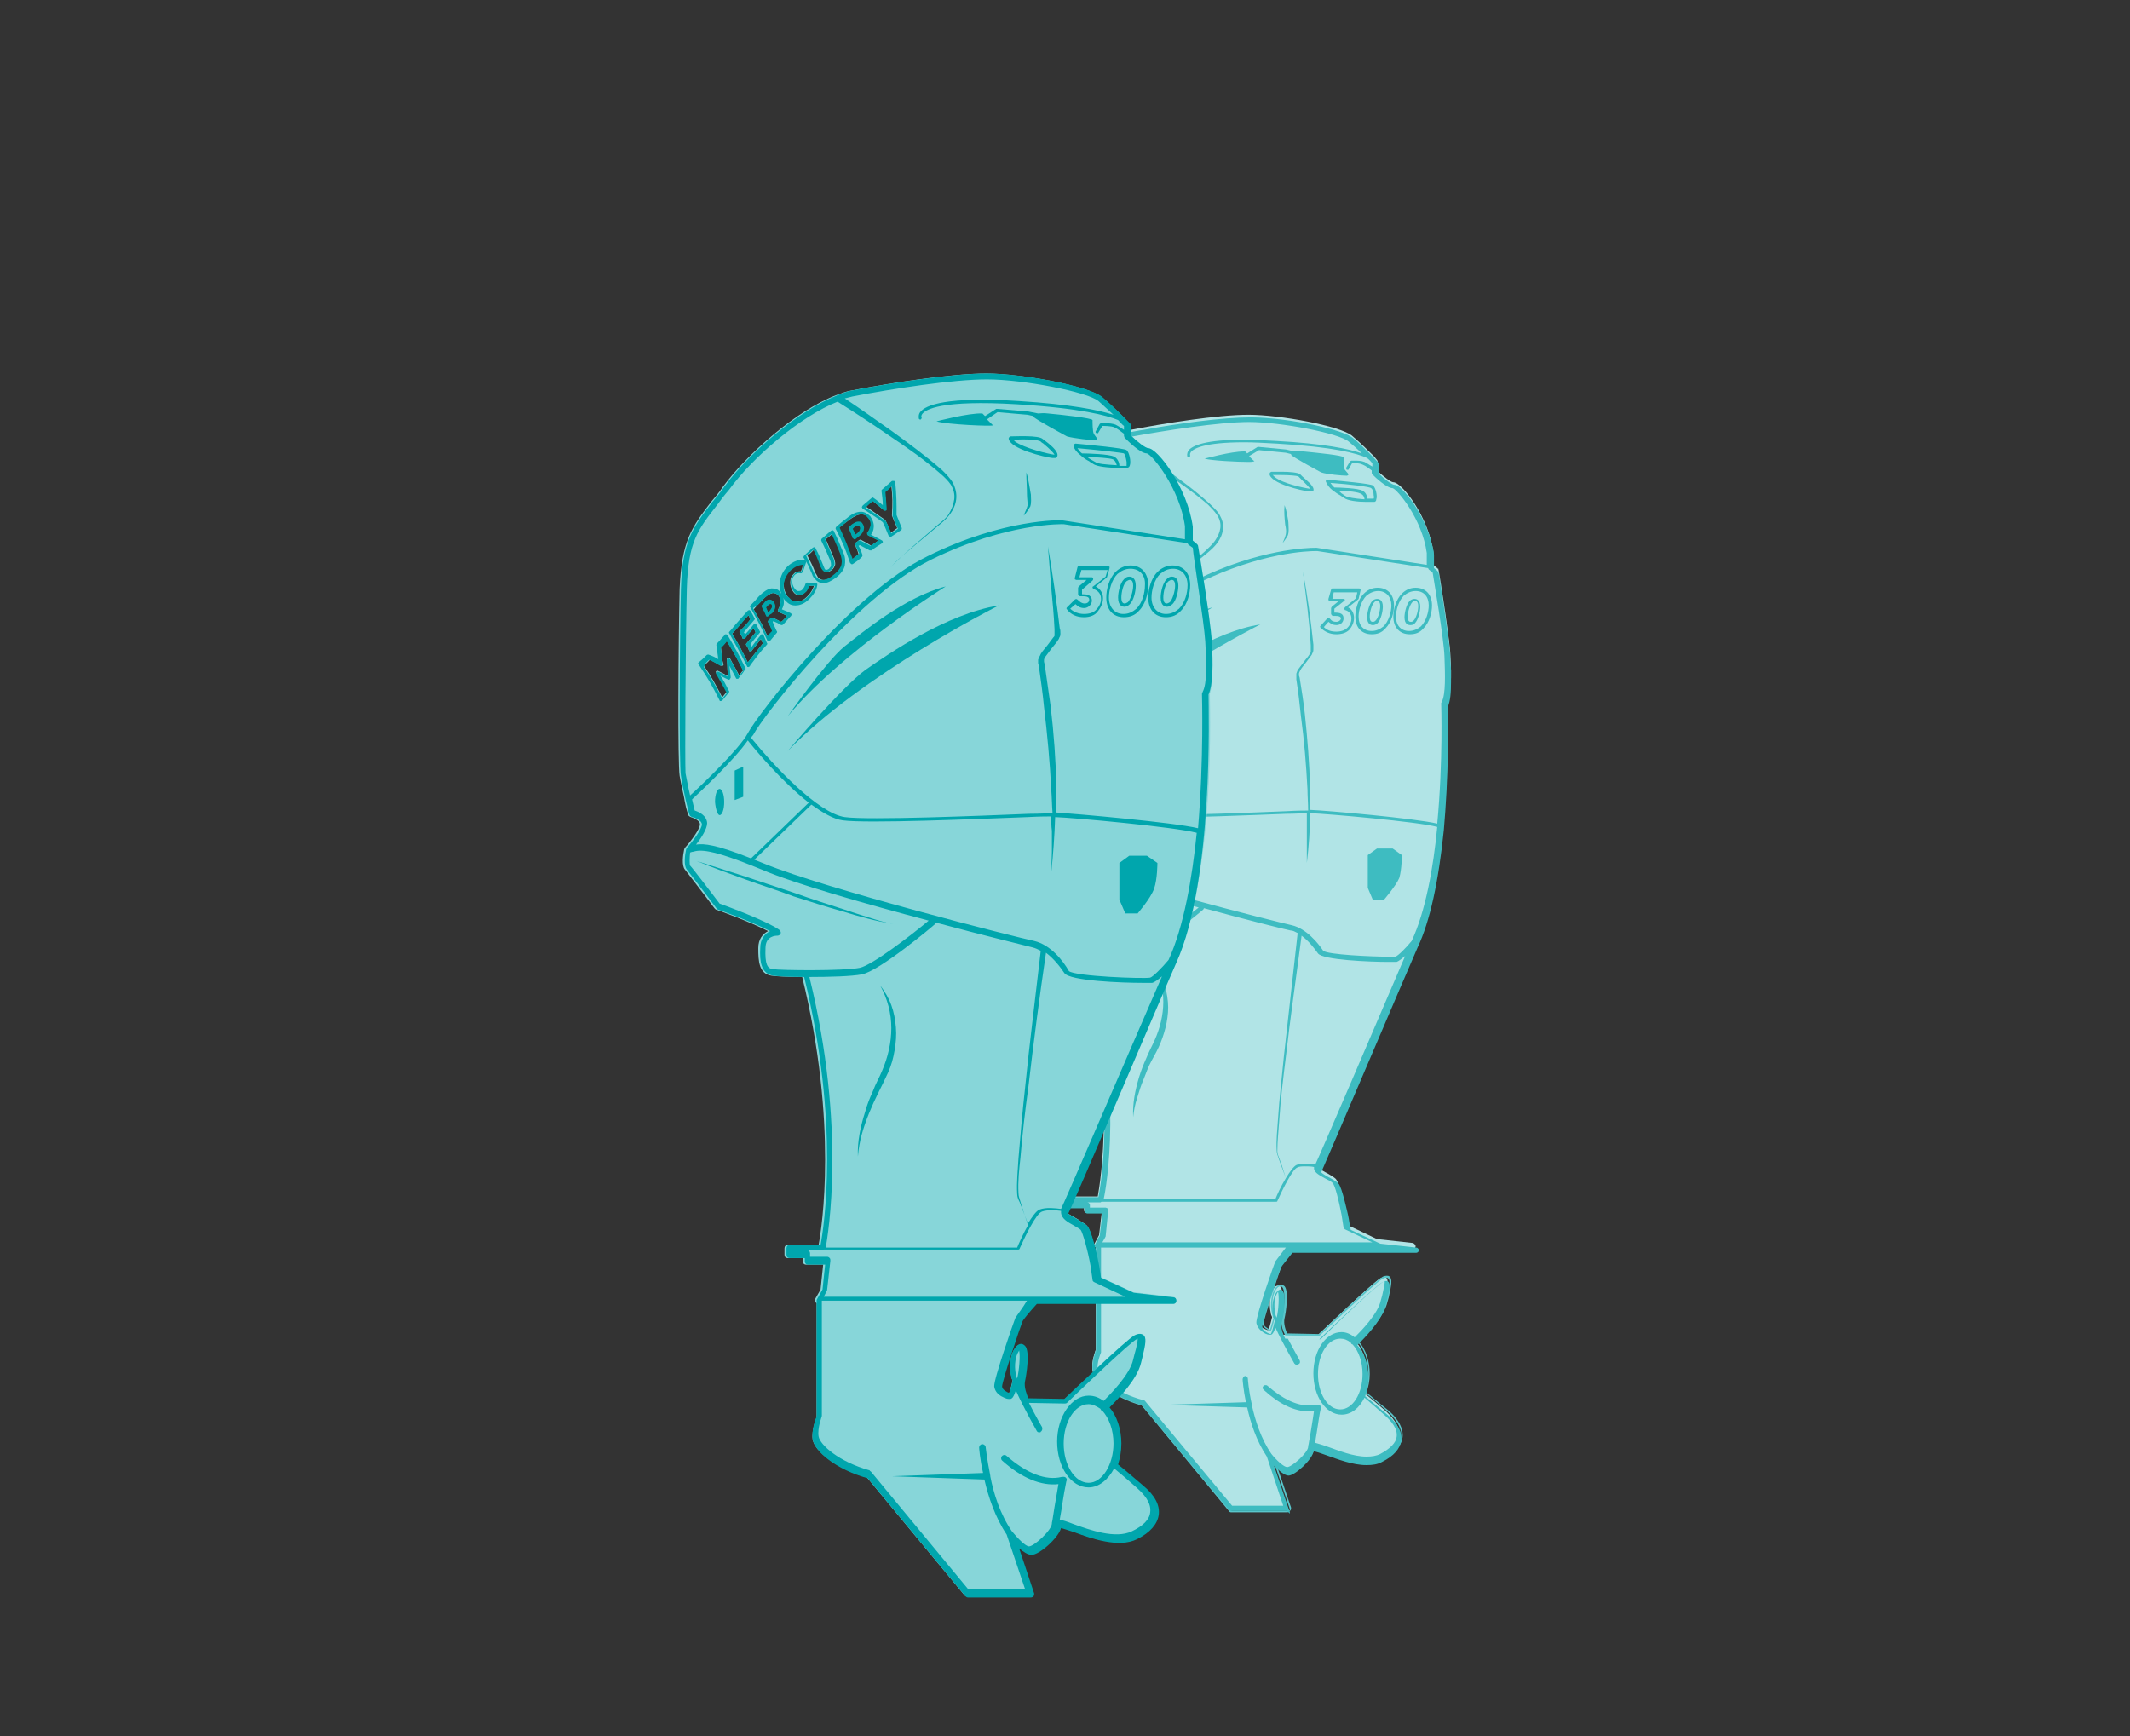
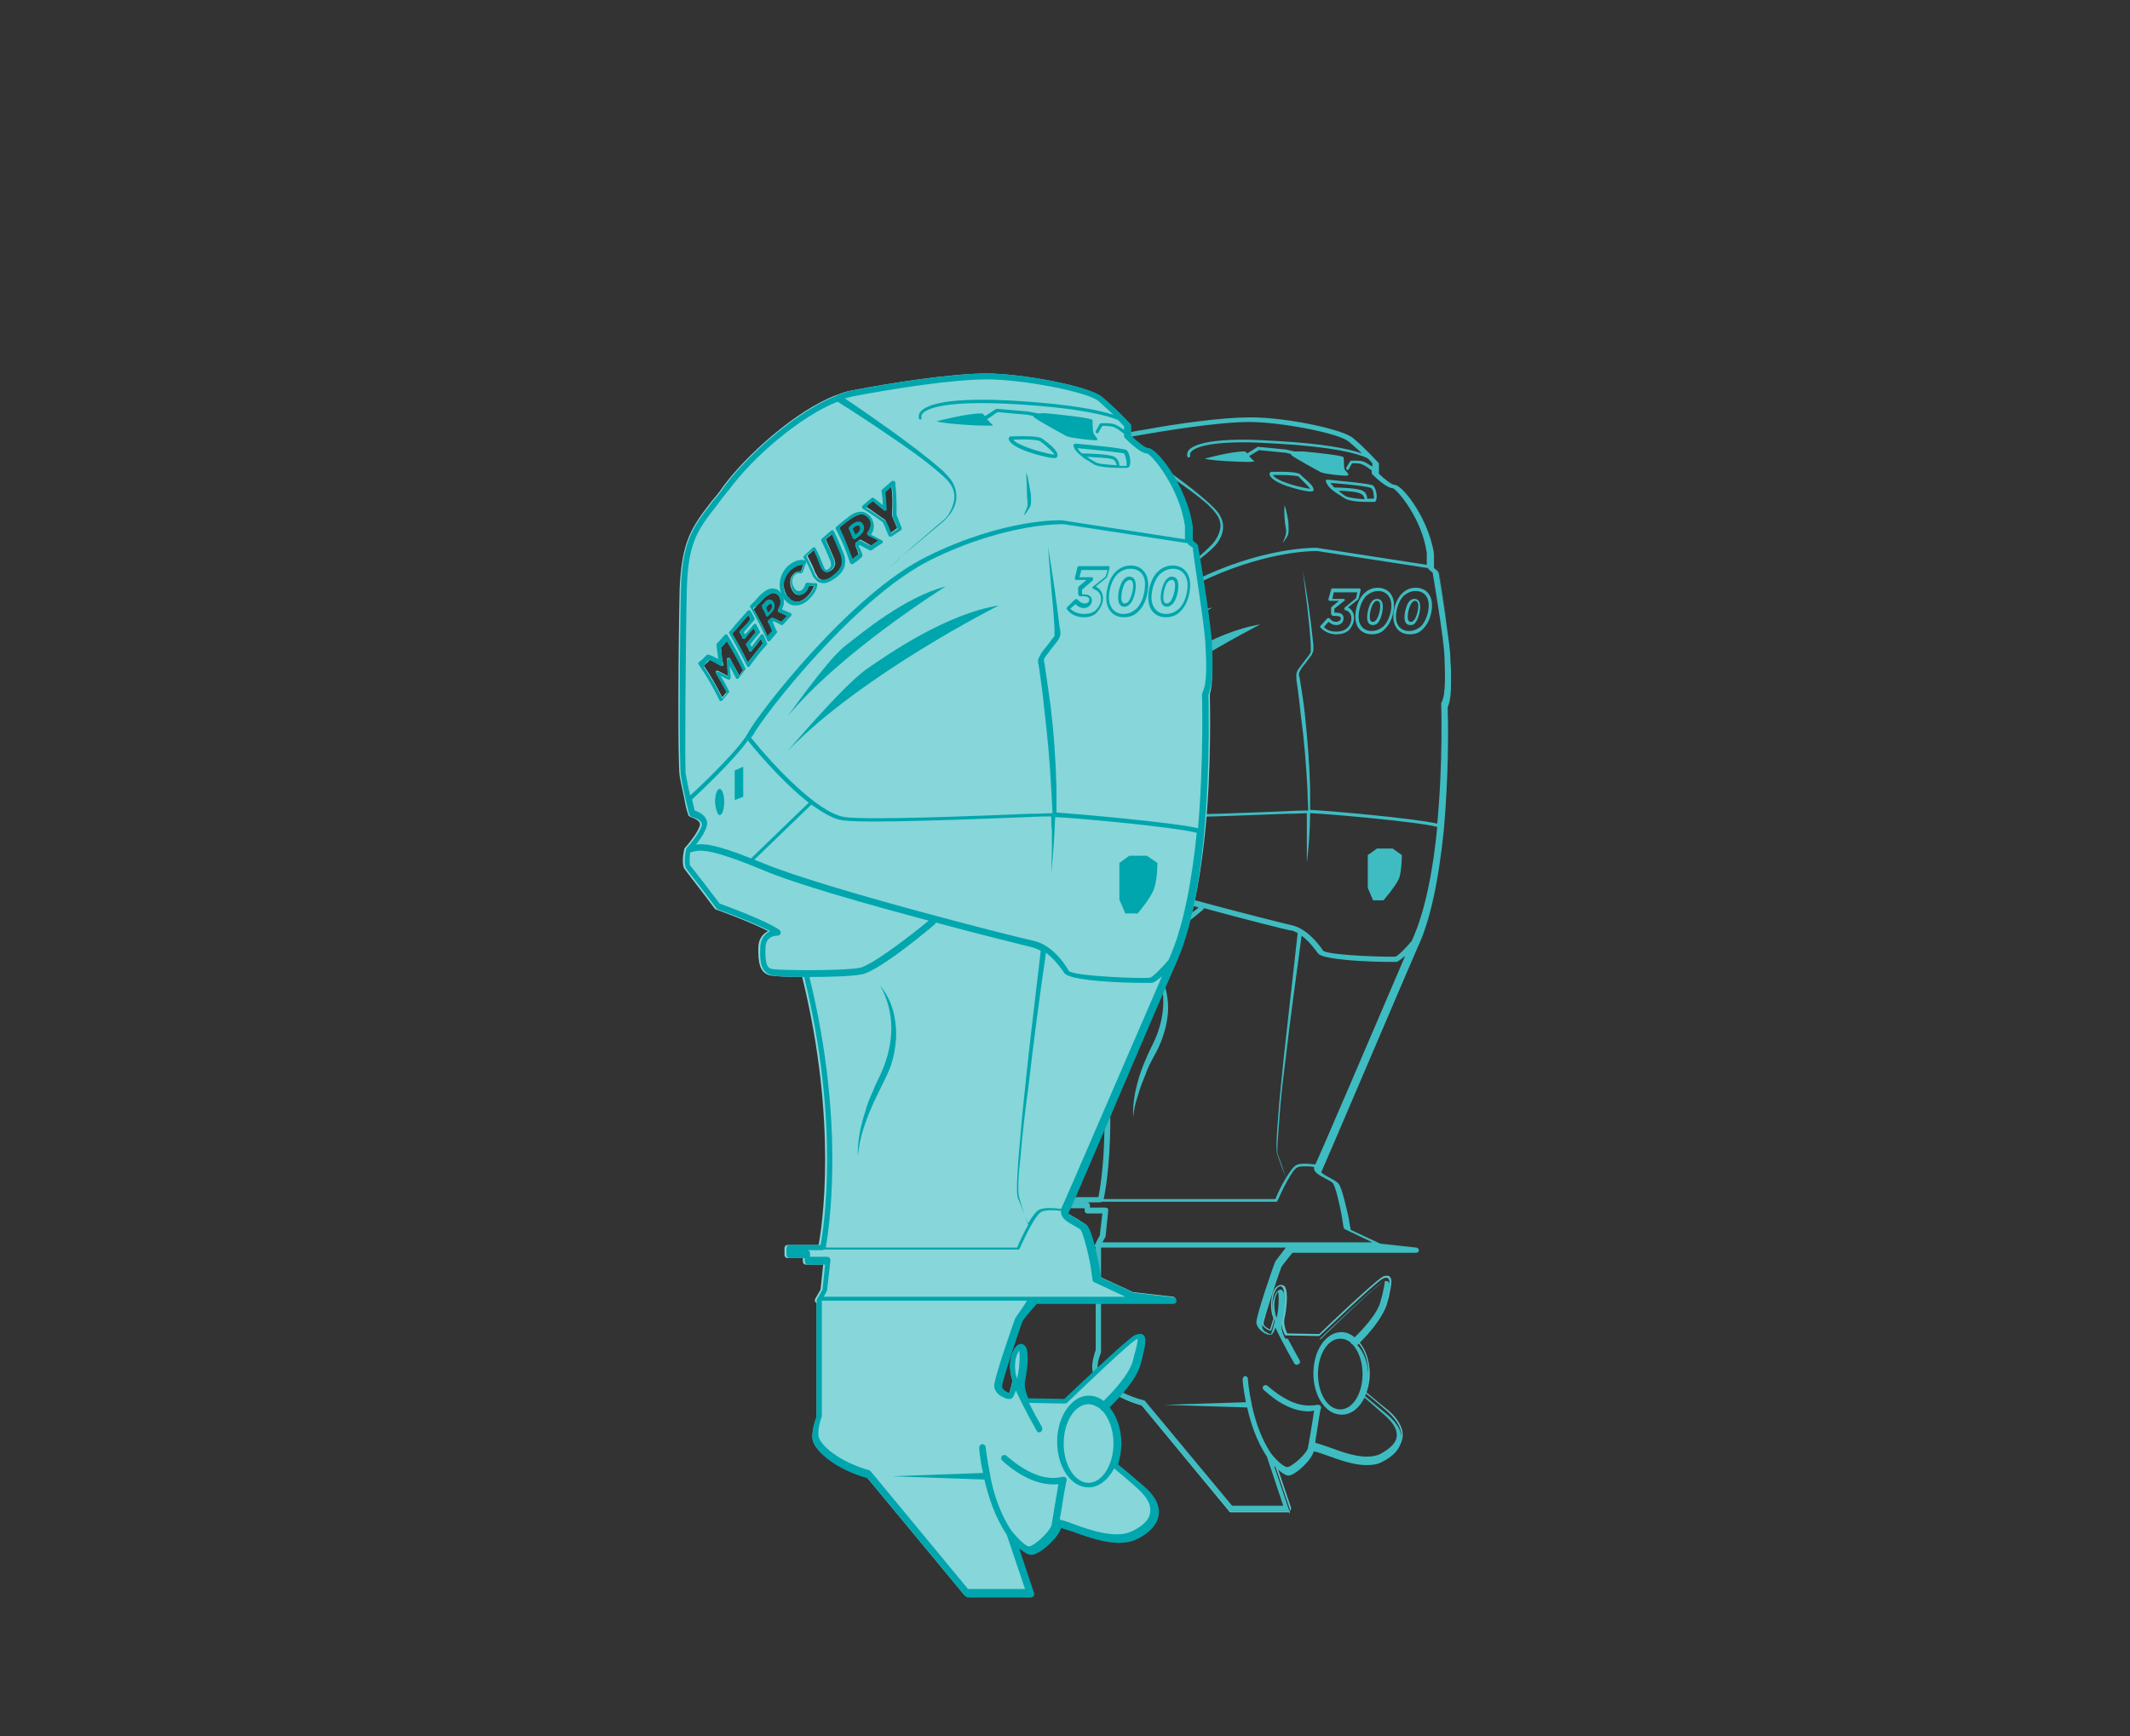
<svg xmlns="http://www.w3.org/2000/svg" version="1.0" id="Livello_1" x="0px" y="0px" viewBox="0 0 325 265" style="enable-background:new 0 0 325 265;" xml:space="preserve">
  <rect x="0" y="0" width="325" height="265" fill="#333333" stroke="none" />
  <style type="text/css">
	.st0{fill:#B1E4E6;}
	.st1{fill:#FFFFFF;}
	.st2{fill:#59C5CA;}
	.st3{fill:#3EBCC1;}
	.st4{fill:#87D6D9;}
	.st5{fill:#00A6AD;}
	.st6{fill:#C8ECED;}
	.st7{fill:#4AC0C5;}
	.st8{fill:#DDF3F4;}
	.st9{fill:#8FD8DB;}
	.st10{fill:#7CD1D5;}
	.st11{fill:#4DC1C6;}
	.st12{fill:#32B7BD;}
	.st13{fill:#2BB5BB;}
</style>
  <g>
-     <path class="st0" d="M221.3,100.1c0-1.1-0.3-3-0.7-6c-0.5-3.5-1.1-7-1.1-7.1c0-0.1-0.1-0.2-0.2-0.3l-0.6-0.5l0-1.9   c-0.7-5.4-4.8-10.7-6.1-10.7c-0.4,0-1.5-0.9-2.4-1.7v-1.4c0-0.1,0-0.2-0.1-0.3l-0.4-0.5c-0.6-0.6-2.1-2.1-3.4-3.2   c-1.8-1.5-11-3.2-15.8-3.2c-4.7,0-12.9,1.3-18.5,2.4c-0.6,0.1-1.3,0.3-2,0.6c-5.4,2.1-12.2,8.1-15.5,12.5c-0.6,0.8-1.1,1.5-1.6,2.1   c-2.6,3.4-4.1,5.3-4.3,11.9c-0.2,7.6-0.3,23.7,0,25.5c0.2,1.1,0.6,2.9,0.8,3.6c0.2,1,0.4,1.7,0.4,1.7c0,0.2,0.2,0.3,0.3,0.3   c0,0,1.2,0.3,1.3,1c0,0.6-1.2,2.3-2.1,3.3l-0.1,0.2l0,0c-0.2,0.8-0.4,2.3,0.1,2.8c0.3,0.3,2.8,3.6,4.1,5.3c0.1,0.1,0.1,0.1,0.2,0.2   c0.1,0,4.7,1.7,7.1,3c-0.7,0.3-1.3,1-1.4,2.3c0,1.8,0.1,3.5,1.8,3.8c0.5,0.1,2.3,0.1,4.2,0.2c5,20.1,2.6,34.3,2.2,36.6h-4.2   c-0.2,0-0.4,0.2-0.4,0.4v0.9c0,0.2,0.2,0.4,0.4,0.4h2.1v0.4c0,0.2,0.2,0.4,0.4,0.4h2.3l-0.4,3.4l-0.7,1.3c-0.1,0.1-0.1,0.3,0,0.4   l0.2,0.2v15.6c-0.1,0.3-0.7,1.8-0.5,3.1c0.3,1.6,3.2,4,7.4,5.2l13.4,16.1l0.2,0.1h8.6l0.2-0.1l0-0.2l-2.4-7.1   c0.6,0.7,1.5,1.5,2.2,1.5c1,0,3.7-2.5,3.8-3.7l0,0c0.2,0,1.2,0.3,2,0.6c1.7,0.6,4.1,1.5,6.1,1.5c0.8,0,1.7-0.1,2.4-0.5   c1.7-0.9,2.7-1.9,2.9-3.2c0.2-1.2-0.6-2.6-2-3.9c-2.2-1.9-3.2-2.7-3.5-2.9c0.3-0.9,0.5-1.9,0.5-2.9c0-2-0.6-3.8-1.7-4.9   c0.8-0.7,3.8-3.7,4.3-6.1l0.2-0.7c0.4-1.7,0.6-2.6,0.2-2.9c-0.3-0.2-0.6,0-0.9,0.1c-1.2,0.7-8.7,7.9-9.6,8.7l-5.2-0.1   c-0.2-0.4-0.8-1.6-0.5-2.6c0.3-0.9,0.6-4,0.1-4.7c-0.1-0.1-0.2-0.2-0.4-0.2c-0.3,0-0.5,0.2-0.7,0.5c-0.4,0.6-0.8,2-0.4,3.7   c0,0.2,0.1,0.4,0.2,0.6c-0.3,1.3-0.5,1.9-0.6,2c-0.1,0-0.4-0.1-0.8-0.3c-0.3-0.2-0.6-0.5-0.6-0.8c-0.1-0.7,2.6-8.6,2.8-9   c0.1-0.3,1.1-1.5,1.8-2.3h18.9c0.2,0,0.4-0.2,0.4-0.4c0-0.2-0.2-0.4-0.4-0.5l-5.5-0.6l-4.4-2.1l-0.3-1.7c-0.2-1.1-1-4.8-1.6-5.4   c-0.2-0.2-0.7-0.5-1.2-0.8c-0.4-0.2-1.3-0.7-1.4-0.9c0.4-0.7,13.3-30.9,14.7-34.3c1.9-4,3.3-10.1,4-17.9c0.9-9.1,0.6-17.6,0.6-18.7   C221.5,106,221.5,103.3,221.3,100.1 M169.4,90.4c0.2-0.2,0.4-0.4,0.4-0.7c0.1-0.3,0-0.5-0.1-0.9c-0.4-1.1-0.7-1.6-1.2-2.7l0.9-0.7   c0.5,1.1,0.7,1.6,1.2,2.7c0.2,0.5,0.2,1,0.1,1.4c-0.1,0.5-0.5,1-1.1,1.5c-0.7,0.5-1.6,1-2.2,0.3c-0.1-0.2-0.2-0.3-0.3-0.6   c-0.4-0.9-0.6-1.4-1.1-2.3c0.3-0.3,0.5-0.5,0.9-0.8c0.4,0.9,0.6,1.4,1,2.3c0.1,0.2,0.2,0.3,0.3,0.5   C168.5,90.8,168.9,90.8,169.4,90.4 M165.3,90.1l-0.1,0.5c-0.3,0-0.7,0-1,0.4c-0.3,0.2-0.4,0.6-0.5,0.9c-0.1,0.5,0.1,1.2,0.5,1.6   c0.2,0.2,0.5,0.4,0.7,0.4c0.3,0,0.6-0.1,0.8-0.3c0.2-0.2,0.4-0.5,0.5-0.9l0.7,0c-0.2,0.5-0.5,1-0.9,1.4c-0.6,0.5-1.1,0.8-1.6,0.7   c-0.4,0-0.7-0.2-1-0.5c-0.5-0.6-0.7-1.4-0.6-2.1c0.1-0.7,0.4-1.3,1-1.9c0.5-0.5,1.1-0.8,1.7-0.7C165.4,89.8,165.4,90,165.3,90.1    M176.6,79.6c0.4-0.3,0.6-0.5,0.9-0.8c0.1,1.5,0.2,2.4,0.1,4l0,0.1c0.3,0.7,0.5,1,0.7,1.7l-0.3,0.2c-0.2,0.1-0.4,0.3-0.6,0.4   c-0.2-0.6-0.4-1-0.7-1.7l-0.1-0.1c-1.1-0.8-1.6-1.1-2.6-1.8l0.2-0.2c0.2-0.2,0.5-0.4,0.7-0.6c0.6,0.5,0.9,0.7,1.5,1.2l0.2,0   c0.1,0,0.1-0.1,0.1-0.2C176.8,81,176.8,80.6,176.6,79.6 M173.5,82.8c0.4,0,0.7,0.2,0.9,0.5c0.3,0.4,0.4,0.8,0.4,1.2   c-0.1,0.3-0.2,0.6-0.5,0.9l0,0.2l0.1,0.2c0.6,0.3,0.9,0.5,1.4,0.8l-0.2,0.1c-0.3,0.2-0.5,0.4-0.9,0.6l-0.1,0   c-0.5-0.3-0.7-0.4-1.3-0.7c-0.1,0-0.2,0-0.3,0.1c-0.1,0.1-0.2,0.1-0.3,0.2c-0.1,0.1-0.1,0.2-0.1,0.3l0.1,0.3c0.1,0.3,0.2,0.6,0.4,1   l-0.9,0.7c-0.6-1.6-1-2.6-1.8-4.3c0.4-0.3,0.6-0.5,1-0.8l0.3-0.3C172.4,83,173,82.8,173.5,82.8 M161.3,93.5c0.3,0,0.5,0,0.8,0.3   c0.3,0.3,0.4,0.7,0.3,1.1c0,0.3-0.1,0.6-0.3,0.9l0,0.2l0.1,0.1c0.5,0.2,0.8,0.3,1.2,0.5c-0.3,0.3-0.5,0.5-0.8,0.8   c-0.4-0.2-0.7-0.3-1.1-0.5c-0.1,0-0.2,0-0.2,0l-0.1,0.1c-0.1,0.1-0.1,0.2-0.2,0.3c-0.1,0.1-0.1,0.2,0,0.2c0.2,0.5,0.4,0.8,0.6,1.2   c-0.2,0.3-0.4,0.5-0.6,0.7l0,0c-0.7-1.6-1.2-2.5-2-3.9c0.4-0.4,0.6-0.7,1-1.2C160.5,93.9,160.9,93.6,161.3,93.5 M157.4,98.2   l-0.5,0.6c-0.1,0.1-0.1,0.2,0,0.3c0.2,0.3,0.2,0.4,0.4,0.7l0.2,0.1l0.2-0.1l0.3-0.3c0.3-0.4,0.5-0.6,0.9-1c0.1,0.2,0.2,0.3,0.3,0.5   c-0.5,0.6-0.8,0.9-1.3,1.5l0,0.2c0.2,0.3,0.2,0.5,0.4,0.8l0.2,0.1c0.1,0,0.1,0,0.2-0.1c0.5-0.6,0.8-1,1.3-1.6l0.3,0.6   c-0.8,1-1.3,1.6-2,2.6c-0.8-1.6-1.3-2.5-2.2-4c0.5-0.6,0.9-1,1.3-1.4c0.3-0.3,0.6-0.7,0.9-1.1c0.1,0.2,0.2,0.3,0.3,0.5   C158,97.5,157.7,97.9,157.4,98.2 M154.5,102.6c-0.1-0.6-0.1-1.1-0.2-1.7c0.3-0.3,0.5-0.6,0.8-0.9c0.9,1.4,1.4,2.3,2.2,4.1   c-0.2,0.3-0.4,0.5-0.6,0.8c-0.5-0.9-0.8-1.4-1.3-2.4c-0.1-0.1-0.2-0.1-0.3-0.1c-0.1,0-0.2,0.1-0.2,0.2c0,0.6,0.1,1,0.1,1.4l0.1,0.8   c-0.5-0.3-0.8-0.4-1.4-0.7c-0.1,0-0.2,0-0.3,0c-0.1,0.1-0.1,0.2,0,0.3c0.6,1,0.9,1.5,1.4,2.6c-0.2,0.3-0.4,0.5-0.6,0.7   c-1-1.9-1.5-2.8-2.5-4.3c0.3-0.3,0.5-0.5,0.8-0.8c0.6,0.3,0.9,0.5,1.6,0.8l0.2,0c0.1,0,0.1-0.1,0.1-0.2L154.5,102.6" />
-     <path class="st1" d="M159.9,95.6c0.2,0.4,0.3,0.7,0.6,1.1l0.2,0.1l0,0l0.2-0.1l0.1-0.1c0.1-0.1,0.1-0.2,0.2-0.3   c0.3-0.3,0.4-0.6,0.5-0.9c0-0.2-0.1-0.5-0.2-0.7c-0.1-0.2-0.3-0.2-0.5-0.2c-0.2,0-0.4,0.2-0.6,0.4l-0.2,0.2l-0.2,0.2   C159.9,95.4,159.9,95.5,159.9,95.6 M160.4,95.5l0.2-0.2c0.2-0.2,0.3-0.3,0.4-0.3l0.1,0c0.1,0.1,0.1,0.2,0.1,0.4   c0,0.2-0.1,0.4-0.4,0.6l0,0l-0.1,0.2C160.6,96,160.5,95.8,160.4,95.5L160.4,95.5" />
+     <path class="st1" d="M159.9,95.6c0.2,0.4,0.3,0.7,0.6,1.1l0.2,0.1l0,0l0.2-0.1l0.1-0.1c0.1-0.1,0.1-0.2,0.2-0.3   c0.3-0.3,0.4-0.6,0.5-0.9c0-0.2-0.1-0.5-0.2-0.7c-0.1-0.2-0.3-0.2-0.5-0.2c-0.2,0-0.4,0.2-0.6,0.4l-0.2,0.2l-0.2,0.2   C159.9,95.4,159.9,95.5,159.9,95.6 M160.4,95.5l0.2-0.2l0.1,0c0.1,0.1,0.1,0.2,0.1,0.4   c0,0.2-0.1,0.4-0.4,0.6l0,0l-0.1,0.2C160.6,96,160.5,95.8,160.4,95.5L160.4,95.5" />
    <path class="st1" d="M172.3,86l0.1,0.1l0.1,0l0.1,0l0.5-0.4c0.4-0.3,0.6-0.6,0.6-0.8c0.1-0.3,0-0.6-0.2-0.8   c-0.1-0.2-0.3-0.3-0.6-0.3c-0.2,0-0.5,0.1-0.7,0.3c-0.2,0.1-0.3,0.2-0.4,0.4c-0.1,0.1-0.1,0.2-0.1,0.3   C172,85.3,172.1,85.5,172.3,86 M172.5,84.5c0.2-0.1,0.3-0.2,0.5-0.2c0.1,0,0.2,0,0.2,0.1c0.1,0.1,0.1,0.3,0.1,0.4   c0,0.2-0.2,0.4-0.5,0.6l0,0l-0.3,0.2c-0.1-0.3-0.2-0.5-0.4-0.8C172.3,84.7,172.4,84.6,172.5,84.5" />
    <path class="st2" d="M196.4,230.8h-8.6c-0.1,0-0.3-0.1-0.3-0.2l-13.3-16.1c-4.3-1.2-7.2-3.7-7.5-5.3c-0.2-1.3,0.4-2.8,0.5-3.2   v-15.9c0,0.1,0,0.1,0.1,0.2l0.2,0.2v15.6c-0.1,0.3-0.7,1.8-0.5,3.1c0.3,1.6,3.2,4,7.4,5.2l13.4,16.1l0.2,0.1h8.6l0.2-0.1l0-0.2   l-2.4-7.1c0.6,0.7,1.5,1.5,2.2,1.5c1,0,3.7-2.5,3.8-3.7l0,0c0,0,0,0,0,0c0.3,0,1.2,0.3,2,0.6c1.7,0.6,4.1,1.5,6.1,1.5   c0.8,0,1.7-0.1,2.4-0.5c1.7-0.9,2.7-1.9,2.9-3.2c0.2-1.2-0.6-2.6-2-3.9c-2.2-1.9-3.2-2.7-3.5-2.9c0.3-0.9,0.5-1.9,0.5-2.9   c0-2-0.6-3.8-1.7-4.9c0.8-0.7,3.8-3.7,4.3-6.1l0.2-0.7c0.4-1.7,0.6-2.6,0.2-2.9c-0.1-0.1-0.2-0.1-0.3-0.1c-0.2,0-0.4,0.1-0.6,0.2   c-1.2,0.7-8.7,7.9-9.6,8.7l-5.2-0.1c-0.2-0.4-0.8-1.6-0.5-2.6c0.3-0.9,0.6-4,0.1-4.7c-0.1-0.1-0.2-0.2-0.3-0.2c0,0,0,0,0,0   c-0.3,0-0.5,0.2-0.7,0.5c-0.4,0.6-0.8,2-0.4,3.7c0,0.2,0.1,0.4,0.2,0.6c-0.3,1.3-0.5,1.9-0.6,2c0,0,0,0,0,0c-0.1,0-0.4-0.1-0.7-0.3   c-0.3-0.2-0.6-0.5-0.6-0.8c-0.1-0.7,2.6-8.6,2.8-9c0.1-0.3,1.1-1.5,1.8-2.3h18.9c0.2,0,0.4-0.2,0.4-0.4c0,0,0-0.1,0-0.1   c0,0,0,0.1,0,0.1c0,0.2-0.2,0.4-0.4,0.4h-18.6c-0.9,1-1.8,2.2-1.9,2.4c-0.3,0.7-2.8,8.2-2.8,8.9c0,0.4,0.7,0.8,1,0.9   c0.1-0.3,0.3-1.1,0.5-1.7c-0.1-0.2-0.1-0.4-0.2-0.6c-0.4-1.8,0-3.2,0.4-3.9c0.3-0.4,0.6-0.6,0.9-0.6c0,0,0.1,0,0.1,0   c0.2,0,0.4,0.1,0.5,0.2c0.7,0.8,0.2,4.1,0,4.9c-0.2,0.8,0.2,1.9,0.4,2.3l4.9,0.1c1.3-1.3,8.4-8,9.6-8.7c0.1-0.1,0.4-0.2,0.7-0.2   c0.1,0,0.3,0,0.4,0.1c0.5,0.4,0.3,1.3-0.1,3.2l-0.2,0.7c-0.5,2.3-3.3,5.1-4.3,6.1c1,1.2,1.6,2.9,1.6,4.9c0,1-0.2,2-0.5,2.8   c0.4,0.3,1.4,1.2,3.4,2.8c1.5,1.3,2.3,2.8,2.1,4.1c-0.2,1.3-1.2,2.4-3,3.3c-0.7,0.4-1.6,0.5-2.5,0.5c-2.1,0-4.5-0.9-6.2-1.5   c-0.7-0.2-1.4-0.5-1.7-0.6c-0.3,1.4-2.9,3.7-4,3.7c-0.5,0-1.1-0.4-1.7-0.9l2.1,6.2c0,0.1,0,0.3-0.1,0.4   C196.7,230.8,196.5,230.8,196.4,230.8 M167.7,189l0.2-0.3l0.4-3.4h-2.3c-0.2,0-0.4-0.2-0.4-0.4v-0.4h-2.1c-0.2,0-0.4-0.2-0.4-0.4   v-0.9c0-0.1,0-0.2,0.1-0.3c-0.1,0.1-0.1,0.2-0.1,0.3v0.9c0,0.2,0.2,0.4,0.4,0.4h2.1v0.4c0,0.2,0.2,0.4,0.4,0.4h2.3l-0.4,3.4   L167.7,189 M205.8,186l-0.1-0.6c-0.1-0.6-0.4-1.8-0.7-3c0.3,1.2,0.6,2.4,0.7,3L205.8,186 M201.5,178.3L201.5,178.3   c0.4-0.7,13.3-30.9,14.7-34.3c1.9-4,3.3-10.1,4-17.9c0.8-7.8,0.7-15.3,0.6-17.9c0.1,4.7,0.3,25.3-4.6,35.8   C214.8,147.4,202,177.4,201.5,178.3 M168.5,173c0.2-6.5-0.3-15.8-3.1-27c-2,0-3.7-0.1-4.2-0.2c-1.8-0.3-1.9-2-1.8-3.8   c0-0.6,0.2-1,0.4-1.4c-0.2,0.4-0.4,0.8-0.4,1.4c0,1.8,0.1,3.5,1.8,3.8c0.5,0.1,2.3,0.1,4.2,0.2C168.2,157.2,168.7,166.5,168.5,173    M160.8,139.7c-2.4-1.3-7.1-2.9-7.1-3c-0.1,0-0.2-0.1-0.2-0.2c-1.3-1.7-3.8-5-4.1-5.3c-0.5-0.5-0.3-2-0.1-2.8l0,0   c-0.2,0.8-0.4,2.3,0.1,2.8c0.3,0.3,2.8,3.6,4.1,5.3c0.1,0.1,0.1,0.1,0.2,0.2C153.7,136.8,158.4,138.5,160.8,139.7   C160.8,139.7,160.8,139.7,160.8,139.7 M151.4,125.4c0-0.1,0.1-0.2,0.1-0.3c0-0.7-1.3-1-1.3-1c-0.2,0-0.3-0.2-0.3-0.3   c0-0.1-0.7-3.1-1.1-4.9c0.2,1.1,0.5,2.6,0.7,3.2c0.2,1,0.4,1.7,0.4,1.7c0,0.2,0.2,0.3,0.3,0.3c0,0,1.2,0.3,1.3,1   C151.5,125.1,151.5,125.3,151.4,125.4 M220.9,107.4C220.9,107.4,220.9,107.4,220.9,107.4C220.9,107.4,220.9,107.3,220.9,107.4   C220.9,107.3,220.9,107.4,220.9,107.4 M221.4,103.5c0-0.6,0-1.2,0-1.8C221.4,102.4,221.4,103,221.4,103.5 M220.7,94.8   c0-0.2-0.1-0.5-0.1-0.8c-0.5-3.5-1.1-7-1.1-7.1c0-0.1-0.1-0.2-0.2-0.3l0,0l0,0c0.1,0.1,0.1,0.2,0.2,0.3   C219.5,87.3,220.2,91.2,220.7,94.8 M218.7,86.3L218.7,86.3l0-1.9c-0.1-0.4-0.1-0.8-0.2-1.3c0.1,0.4,0.2,0.8,0.2,1.3L218.7,86.3    M156.7,76.3c0.5-0.5,1-1,1.5-1.5C157.6,75.3,157.1,75.8,156.7,76.3 M210.3,71.9C210.3,71.9,210.3,71.9,210.3,71.9l0-1.4   c0,0,0-0.1,0-0.1c0,0,0,0.1,0,0.1V71.9 M171.5,65.9c0.2-0.1,0.4-0.1,0.6-0.1c0.7-0.1,1.5-0.3,2.3-0.4c-0.8,0.1-1.6,0.3-2.3,0.4   C171.9,65.8,171.7,65.8,171.5,65.9 M200.5,64.6C200.5,64.6,200.5,64.6,200.5,64.6C200.5,64.6,200.5,64.6,200.5,64.6 M200.5,64.6   c-3.2-0.7-7.1-1.2-9.7-1.2C193.4,63.4,197.3,63.9,200.5,64.6 M190.8,63.4C190.8,63.4,190.7,63.4,190.8,63.4   C190.7,63.4,190.8,63.4,190.8,63.4 M190.6,63.4C190.6,63.4,190.6,63.4,190.6,63.4C190.6,63.4,190.6,63.4,190.6,63.4" />
    <path class="st3" d="M196.4,230.6h-8.6l-0.2-0.1l-13.4-16.1c-4.2-1.2-7.2-3.6-7.4-5.2c-0.2-1.3,0.4-2.8,0.5-3.1v-15.6l-0.2-0.2   c0-0.1-0.1-0.1-0.1-0.2v0l0.1-0.2l0,0l0.5-1l0.2-0.3l0.4-3.4h-2.3c-0.2,0-0.4-0.2-0.4-0.4v-0.4h-2.1c-0.2,0-0.4-0.2-0.4-0.4v-0.9   c0-0.1,0-0.2,0.1-0.3c0.1-0.1,0.2-0.1,0.3-0.1h4.2c0.2-1,0.8-4.4,0.9-9.6c0.2-6.5-0.3-15.8-3.1-27c-2,0-3.7-0.1-4.2-0.2   c-1.8-0.3-1.9-2-1.8-3.8c0-0.6,0.2-1,0.4-1.4c0.3-0.4,0.6-0.7,1-0.9c0,0,0,0,0,0c0,0,0,0,0,0c-2.4-1.3-7.1-2.9-7.1-3   c-0.1,0-0.2-0.1-0.2-0.2c-1.3-1.7-3.8-5-4.1-5.3c-0.5-0.5-0.3-2-0.1-2.8l0,0l0.1-0.2c0.8-0.8,1.8-2.2,2-2.9c0-0.1,0.1-0.2,0.1-0.3   c0-0.7-1.3-1-1.3-1c-0.2,0-0.3-0.2-0.3-0.3c0,0-0.2-0.8-0.4-1.7c-0.1-0.6-0.5-2.1-0.7-3.2c0-0.1,0-0.3-0.1-0.4   c-0.3-1.8-0.2-17.9,0-25.5c0.2-6.6,1.6-8.5,4.3-11.9c0.5-0.6,1-1.3,1.6-2.1c0.6-0.8,1.3-1.7,2.1-2.6c0.5-0.5,1-1,1.5-1.5   c3.5-3.5,8.1-6.9,11.8-8.3l0.2-0.1c0.5-0.2,0.9-0.3,1.4-0.4c0.2-0.1,0.4-0.1,0.6-0.1c0.7-0.1,1.5-0.3,2.3-0.4   c5.4-1,12.1-1.9,16.2-1.9l0,0c0,0,0.1,0,0.1,0c0,0,0,0,0.1,0c0,0,0,0,0.1,0c0,0,0,0,0,0c2.6,0,6.5,0.5,9.7,1.2c0,0,0,0,0,0   c0,0,0,0,0,0c2.7,0.6,5,1.3,5.8,2c1.7,1.4,3.7,3.6,3.8,3.7c0.1,0.1,0.1,0.1,0.1,0.2c0,0,0,0.1,0,0.1v1.4c0,0,0,0,0,0v0   c0.9,0.9,2,1.7,2.4,1.7c1.1,0,4.7,4.5,5.8,9.5c0.1,0.4,0.2,0.8,0.2,1.3l0,1.9l0,0v0l0.5,0.4l0,0c0.1,0.1,0.1,0.2,0.2,0.3   c0,0,0.6,3.6,1.1,7.1c0,0.3,0.1,0.5,0.1,0.8c0.3,2.1,0.6,4.1,0.6,5.3c0,0.6,0.1,1.1,0.1,1.7c0,0.6,0,1.2,0,1.8   c0,1.6-0.1,2.9-0.5,3.8c0,0,0,0.1,0,0.1c0,0,0,0,0,0c0,0,0,0,0,0c0,0.2,0,0.4,0,0.8c0.1,2.6,0.1,10-0.6,17.9   c-0.8,7.8-2.1,13.9-4,17.9c-1.5,3.4-14.3,33.5-14.7,34.3l0,0c0,0,0,0,0,0c0.1,0.2,1,0.7,1.4,0.9c0.5,0.3,0.9,0.5,1.2,0.8   c0.3,0.3,0.6,1.3,0.9,2.4c0.3,1.2,0.6,2.4,0.7,3l0.1,0.6l0.2,1.1l4.5,2.1l5.5,0.6c0.2,0,0.3,0.2,0.4,0.3c0,0,0,0.1,0,0.1   c0,0.2-0.2,0.4-0.4,0.4h-18.9c-0.7,0.9-1.7,2.1-1.8,2.3c-0.2,0.5-2.9,8.3-2.8,9c0,0.3,0.2,0.6,0.6,0.8c0.3,0.2,0.6,0.3,0.7,0.3   c0,0,0,0,0,0c0.1-0.1,0.3-0.7,0.6-2c-0.1-0.2-0.1-0.4-0.2-0.6c-0.4-1.7,0-3,0.4-3.7c0.2-0.3,0.5-0.5,0.7-0.5c0,0,0,0,0,0   c0.1,0,0.2,0.1,0.3,0.2c0.6,0.6,0.2,3.7-0.1,4.7c-0.3,1,0.3,2.2,0.5,2.6l5.2,0.1c0.8-0.8,8.4-8,9.6-8.7c0.2-0.1,0.4-0.2,0.6-0.2   c0.1,0,0.2,0,0.3,0.1c0.4,0.3,0.2,1.2-0.2,2.9l-0.2,0.7c-0.5,2.4-3.6,5.4-4.3,6.1c1.1,1.1,1.7,3,1.7,4.9c0,1-0.2,2-0.5,2.9   c0.3,0.2,1.3,1.1,3.5,2.9c1.5,1.3,2.2,2.6,2,3.9c-0.2,1.2-1.1,2.3-2.9,3.2c-0.7,0.4-1.5,0.5-2.4,0.5c-2.1,0-4.4-0.9-6.1-1.5   c-0.8-0.3-1.7-0.6-2-0.6c0,0,0,0,0,0l0,0c-0.1,1.2-2.8,3.7-3.8,3.7c-0.6,0-1.5-0.8-2.2-1.5l2.4,7.1l0,0.2L196.4,230.6 M168,190.6   v15.6l0,0.2c0,0-0.7,1.6-0.5,2.7c0.2,1.2,2.8,3.5,7,4.6c0.1,0,0.2,0.1,0.2,0.1l13.3,16h7.8l-2.5-7.5c-1.6-2.4-2.5-5.2-3-7.5   l-12.7-0.4l12.5-0.4c-0.4-2-0.5-3.4-0.5-3.5c0-0.2,0.2-0.5,0.4-0.5c0,0,0,0,0,0c0.2,0,0.4,0.2,0.4,0.4c0,0,0.1,1.7,0.6,3.9l0,0.1   l0,0c0.5,2.3,1.4,5.2,3,7.5c0.8,1,1.9,2,2.4,2c0.7,0,3.2-2.2,3.2-3.1l0,0l0-0.1c0.1-0.3,0.2-1.2,0.4-2.2c0.3-1.7,0.4-2.6,0.5-3.2   c-0.3,0-0.5,0.1-0.8,0.1c-2.2,0-4.5-1.1-6.9-3.3c-0.2-0.2-0.2-0.4,0-0.6c0.1-0.1,0.2-0.1,0.3-0.1c0.1,0,0.2,0,0.3,0.1   c2.3,2,4.4,3,6.3,3c0.4,0,0.8,0,1.2-0.1c0.1,0,0.1,0,0.2,0c0.1,0,0.3,0,0.4,0.2c0.1,0.1,0.1,0.3,0,0.5c-0.1,0.3-0.4,2.3-0.6,3.6   c-0.1,0.6-0.2,1.1-0.2,1.5c0.4,0.1,1,0.3,1.9,0.6c1.7,0.6,3.9,1.5,5.9,1.5c0.8,0,1.5-0.1,2.1-0.4c1.5-0.8,2.4-1.7,2.5-2.6   c0.2-1.3-0.9-2.5-1.8-3.3c-1.6-1.4-2.6-2.3-3.1-2.7c-0.8,1.6-2,2.6-3.5,2.6c-2.4,0-4.3-2.8-4.3-6.3c0-3.5,1.9-6.3,4.3-6.3   c0.7,0,1.4,0.3,2,0.8c0.9-0.9,3.6-3.6,4-5.7l0.2-0.7c0.2-0.9,0.4-1.8,0.4-2.2l-0.2,0.1c-1,0.5-7.2,6.4-9.5,8.7   c-0.1,0.1-0.2,0.1-0.3,0.1c0,0,0,0,0,0l-4.8-0.1c0.9,1.7,1.8,3.3,1.8,3.3c0.1,0.2,0.1,0.5-0.2,0.6l-0.2,0.1c-0.2,0-0.3-0.1-0.4-0.2   c-0.1-0.2-1.8-3.1-2.9-5.5c-0.3,1-0.6,1.1-0.7,1.1l-0.2,0c-0.4,0-0.9-0.3-1-0.4c-0.6-0.4-0.9-0.9-1-1.4c-0.1-1,2.7-9,2.9-9.4   c0.2-0.3,1-1.3,1.6-2.1H168 M204.5,204.3c-1.9,0-3.4,2.4-3.4,5.4c0,3,1.5,5.4,3.4,5.4c1.9,0,3.4-2.4,3.4-5.4c0-1.9-0.6-3.5-1.5-4.5   l-0.2-0.1l-0.1-0.2C205.6,204.5,205.1,204.3,204.5,204.3 M195,197.1l-0.1,0.2c-0.4,0.6-0.6,1.8-0.3,3.2c0,0.2,0.1,0.4,0.2,0.6   C195.1,199.9,195.2,197.8,195,197.1 M165.9,183.5c0.2,0,0.4,0.2,0.4,0.4v0.4h2.4c0.1,0,0.2,0.1,0.3,0.1c0.1,0.1,0.1,0.2,0.1,0.3   l-0.4,4l-0.1,0.2l-0.4,0.7h41.2l-4.2-2c-0.1-0.1-0.2-0.2-0.2-0.3l-0.3-1.9c-0.4-2.1-1-4.6-1.4-4.9c-0.2-0.2-0.6-0.4-1-0.6   c-0.9-0.5-1.7-0.9-1.8-1.5c0-0.1,0-0.2,0-0.3c-0.4-0.1-0.9-0.1-1.4-0.1c-0.4,0-0.9,0-1.2,0.2c-0.7,0.3-2.2,3.3-3,5.1   c0,0.1-0.1,0.1-0.2,0.1h-26.6c-0.1,0-0.1,0.1-0.2,0.1H165.9 M166.3,146c5.1,20.8,2.5,35.3,2.1,37h26.2c0.2-0.5,0.8-1.9,1.6-3.2   l-0.7-1.9l-0.4-1.1c-0.1-0.4-0.3-0.7-0.3-1.2c-0.1-1.6,0.1-3.2,0.2-4.8c0.2-3.2,0.6-6.4,0.9-9.6c0.7-6.3,1.4-12.6,2.1-18.8   c-0.4-0.2-0.7-0.4-1.1-0.4c-1-0.2-6.6-1.6-13.2-3.4l-0.1,0.2c-0.3,0.3-7.7,6.4-10.1,6.9c-1.2,0.3-4.2,0.3-6.9,0.3   C166.5,146,166.4,146,166.3,146 M198.6,142.8c-0.8,6.2-1.7,12.3-2.4,18.5c-0.4,3.2-0.8,6.4-1,9.6c-0.1,1.6-0.3,3.2-0.3,4.8   c0,0.4,0.2,0.8,0.3,1.1l0.4,1.1l0.6,1.9c0.6-1,1.2-1.8,1.6-2c0.4-0.2,0.9-0.2,1.4-0.2c0.6,0,1.1,0.1,1.5,0.1   c0.6-1.2,8.7-20.1,13.7-31.8c-0.5,0.4-1,0.8-1.3,0.9c-0.1,0-0.6,0-1.2,0c-2.9,0-10.1-0.3-10.8-1.3   C200.6,144.8,199.7,143.6,198.6,142.8 M166.6,122.5l-7.8,7.5c0.4,0.2,0.9,0.4,1.4,0.6c8.5,3.5,34.6,10.1,36.9,10.6   c2.2,0.5,4,2.7,4.8,3.9c0.7,0.6,7.4,0.9,10,0.9c0.5,0,0.9,0,1,0c0.4-0.1,1.6-1.3,2.5-2.4c2.1-4.5,3.3-11.1,3.9-17.4   c-3-0.8-16.7-2-19.4-2.1c0,2.5-0.2,5.1-0.5,7.6l0-2.8c0-0.9,0-1.9,0-2.8c0-0.7,0-1.3,0-2c-0.5,0-1.7,0.1-3.2,0.1   c-5.3,0.2-14.9,0.6-20.8,0.6c-2,0-3.7,0-4.5-0.2C169.6,124.4,168.1,123.6,166.6,122.5 M151.5,128.8c-0.5,0-0.8,0.1-1.1,0.1   c-0.1,0-0.2,0.1-0.3,0.1c-0.1,0.8-0.1,1.6,0,1.8c0.4,0.4,3.5,4.5,4,5.2c0.9,0.3,6.3,2.3,8.1,3.6c0.2,0.1,0.2,0.3,0.2,0.5   c-0.1,0.2-0.2,0.3-0.4,0.3c-0.2,0-1.6,0.1-1.6,1.7c-0.1,2.3,0.3,2.8,1.1,2.9c0.5,0.1,2.8,0.2,5.3,0.2c2.6,0,5.5-0.1,6.7-0.3   c1.7-0.4,7.1-4.6,9.4-6.4c-8.4-2.3-18.2-5.1-22.8-7C154.8,129.2,152.7,128.8,151.5,128.8 M151.5,127.9c1.1,0,3,0.4,6.9,1.9l7.9-7.6   c-3.7-2.8-7.3-7.3-8.3-8.5c-1.8,2.5-6.5,6.9-7.6,8c0.1,0.6,0.3,1.2,0.3,1.5c0.5,0.2,1.6,0.7,1.7,1.7c0.1,0.8-0.8,2-1.5,2.9   C151.1,127.9,151.3,127.9,151.5,127.9 M198.8,87.2c0.7,3.7,1.2,7.4,1.6,11.2c0,0.2,0,0.5,0,0.7c0,0.1,0,0.3-0.1,0.5   c-0.1,0.1-0.1,0.3-0.2,0.4c-0.3,0.4-0.6,0.8-0.9,1.2c-0.3,0.4-0.6,0.7-0.8,1.1c-0.1,0.2-0.2,0.4-0.2,0.5l0,0.1l0,0.2l0.1,0.3   c0.3,1.9,0.6,3.7,0.8,5.6c0.4,3.8,0.7,7.5,0.8,11.3c0,1.1,0,2.2,0,3.3c2.6,0.1,16.1,1.3,19.4,2.1c0.9-9.5,0.6-18.2,0.6-18.4   l0.1-0.2c0.6-1.2,0.5-4.1,0.4-6.9c-0.1-2.8-1.6-11.5-1.8-12.8l-0.6-0.5l-0.1-0.2l-16.9-2.6c0,0-0.1,0-0.2,0c-1.2,0-8.4,0.2-18,4.9   c-10.4,5.1-23,21.4-24.3,24c-0.1,0.1-0.2,0.3-0.2,0.4c3,3.8,9.1,10.3,12.8,10.8c0.8,0.1,2.4,0.2,4.4,0.2c6,0,15.9-0.4,20.8-0.6   c1.6-0.1,2.8-0.1,3.3-0.1c0-1.1-0.1-2.2-0.1-3.2c-0.2-3.8-0.5-7.5-1-11.2c-0.2-1.9-0.4-3.7-0.7-5.6l0-0.4l0-0.2c0-0.1,0-0.2,0-0.3   c0.1-0.3,0.2-0.6,0.4-0.8c0.3-0.4,0.6-0.8,0.9-1.2c0.3-0.4,0.6-0.7,0.8-1.1c0.1-0.1,0.1-0.2,0.1-0.3c0-0.1,0-0.1,0-0.2   c0-0.2,0-0.4,0-0.7c-0.1-1.9-0.3-3.8-0.5-5.6L198.8,87.2 M170.1,67.3c-5,2-11.5,7.6-14.9,12.1c-0.6,0.8-1.1,1.5-1.6,2.1   c-2.6,3.4-3.9,5.1-4.1,11.4c-0.2,7.5-0.3,23.6,0,25.3c0.1,0.8,0.4,2,0.6,3c1.6-1.5,6.8-6.4,7.9-8.5c1.4-2.7,14.1-19.1,24.5-24.2   c9.6-4.7,17-4.9,18.2-4.9c0.1,0,0.1,0,0.1,0c0,0,0,0,0.1,0l16.8,2.6v-1.8c-0.7-5.2-4.5-9.7-5.2-9.9h0c-0.9,0-2.6-1.6-3.1-2.1   c-0.1-0.1-0.1-0.2-0.1-0.3v-0.3c-0.4-0.3-0.9-0.7-1.4-0.9c-0.4-0.2-0.9-0.2-1.3-0.2c-0.1,0-0.3,0-0.3,0l-0.5,0.9   c0,0.1-0.1,0.1-0.2,0.1c0,0-0.1,0-0.1,0c-0.1-0.1-0.1-0.2-0.1-0.3l0.6-1l0.2-0.1c0,0,0.2,0,0.5,0c0.4,0,1,0,1.5,0.2   c0.4,0.2,0.8,0.5,1.2,0.7v-0.5c-0.2-0.2-0.4-0.5-0.8-0.8c-1.5-0.7-5.1-1.7-13.8-2.2c-1.9-0.1-3.5-0.2-4.9-0.2c-6.3,0-7.8,1-8.2,1.5   c-0.2,0.3-0.1,0.5-0.1,0.5c0,0.1,0,0.2-0.1,0.3c0,0-0.1,0-0.1,0c-0.1,0-0.2,0-0.2-0.1c-0.1-0.1-0.1-0.5,0.1-0.9   c0.6-0.8,2.6-1.7,8.5-1.7c1.4,0,3.1,0.1,5,0.2c7.2,0.4,11,1.2,13,1.9c-0.6-0.6-1.4-1.3-2-1.8c-1.5-1.3-10.4-3-15.2-3   c-4.6,0-12.8,1.3-18.3,2.3c-0.3,0.1-0.7,0.2-1.1,0.3c2.2,1.5,4.3,3,6.5,4.5c2.4,1.7,4.7,3.4,6.9,5.4c0.5,0.5,1.1,1,1.5,1.7   c0.4,0.7,0.6,1.4,0.5,2.2c-0.2,1.6-1.3,2.7-2.4,3.6l-3.4,2.8l-1.7,1.4c-0.5,0.5-1.1,0.9-1.6,1.5c0.4-0.6,1-1.1,1.5-1.6l1.6-1.5   l3.3-2.9c0.5-0.5,1.1-1,1.5-1.6c0.4-0.6,0.7-1.2,0.8-1.9c0.1-0.7-0.1-1.4-0.5-2c-0.4-0.6-0.9-1.1-1.4-1.6c-2.2-1.9-4.6-3.5-7-5.2   C174.9,70.4,172.5,68.8,170.1,67.3" />
    <polyline class="st3" points="156.1,121.9 156.1,117.8 157.3,117.3 157.3,121.3 156.1,121.9  " />
    <path class="st3" d="M154.1,123.9c-0.3,0-0.6-0.8-0.6-1.8c0-1,0.3-1.8,0.6-1.8c0.3,0,0.6,0.8,0.6,1.8   C154.7,123.1,154.4,123.9,154.1,123.9" />
    <path class="st3" d="M163.4,110.5c0,0,5.2-7.5,7.7-9.5c2.4-2,8.3-6.9,13.9-8.3C185,92.7,170.7,101.5,163.4,110.5" />
    <path class="st3" d="M163.4,115.2c0,0,7.4-8.8,10.7-11.1c3.3-2.2,11.1-7.7,18.2-8.8C192.3,95.3,173.6,104.7,163.4,115.2" />
    <path class="st3" d="M177.8,138.7c-2.3-0.3-4.6-1-6.9-1.6c-2.3-0.7-4.5-1.4-6.7-2.1c-2.2-0.8-4.5-1.5-6.7-2.3   c-2.2-0.8-4.4-1.6-6.6-2.5c2.2,0.7,4.5,1.4,6.7,2.2l6.7,2.2c2.2,0.8,4.5,1.5,6.7,2.2c1.1,0.4,2.2,0.7,3.4,1.1   C175.6,138.2,176.7,138.5,177.8,138.7" />
    <path class="st3" d="M211.1,137.4h-1.6l-0.8-1.9v-5l1.4-1h2.4l1.4,1c0,0,0,2.2-0.4,3.5C213,135.2,211.1,137.4,211.1,137.4" />
    <path class="st3" d="M172.9,170.5c-0.1-2.1,0.3-4.1,0.9-6.1c0.3-1,0.7-2,1.1-2.9c0.4-1,0.9-1.9,1.3-2.8c0.8-1.8,1.3-3.8,1.3-5.8   c0-2-0.5-4-1.5-5.8c0.7,0.8,1.2,1.7,1.5,2.7c0.4,1,0.6,2,0.7,3.1c0.1,1.1,0,2.1-0.2,3.2c-0.2,1-0.5,2-0.9,3c-0.4,1-0.9,1.9-1.4,2.8   c-0.5,0.9-0.8,1.8-1.2,2.8c-0.4,0.9-0.7,1.9-1,2.9C173.2,168.5,173,169.5,172.9,170.5" />
    <path class="st3" d="M195.7,82.9c0.2-0.5,0.4-0.9,0.5-1.4c0.1-0.4,0-1-0.1-1.4c-0.1-1-0.2-2-0.1-3c0.2,0.5,0.3,1,0.4,1.5   c0.1,0.5,0.2,1,0.2,1.5c0,0.5,0.1,1-0.1,1.6C196.3,82.1,196,82.5,195.7,82.9" />
    <path class="st3" d="M205.5,72.6c-0.7,0-3-0.2-3.9-0.5c0,0-4.5-2.4-4.6-2.7l0-0.1l-0.8-0.2l-4.1-0.4l-1.5,0.9   c0.3,0.4,0.7,0.7,0.8,0.8c0,0-0.3,0.1-0.8,0.1c-1.8,0-5.8-0.2-6.8-0.5c0,0,4-1.1,6-1.1c0.1,0,0.1,0,0.2,0c0,0,0.1,0.1,0.3,0.3l0,0   l1.6-1l0.1,0l4.2,0.4l1.3,0.3c0.2,0,0.3,0,0.6,0c0.2,0,0.5,0,0.8,0c2,0.2,6.1,0.6,6.1,0.9c0.1,0.3,0,1.6,0.2,1.9   c0.2,0.3,0.9,0.8,0.3,0.9C205.6,72.6,205.5,72.6,205.5,72.6" />
    <path class="st3" d="M200,75c-0.1,0-0.2,0-0.3,0c-1-0.1-5.9-1.2-6-2.7l0.1-0.2l0.2-0.1c0.2,0,0.9,0,1.6,0c1.1,0,2.5,0.1,2.8,0.4   c0.1,0.1,0.2,0.2,0.3,0.3c1,0.9,1.9,1.6,1.7,2.2C200.3,75,200.1,75,200,75 M195.5,72.5c-0.4,0-0.8,0-1.3,0c0.1,0.1,0.2,0.2,0.3,0.3   c1.2,1,4.6,1.7,5.4,1.8c-0.1-0.2-0.5-0.6-1.5-1.6c-0.1-0.1-0.2-0.2-0.3-0.3C197.8,72.6,196.7,72.5,195.5,72.5" />
    <path class="st3" d="M209.7,76.6c-0.3,0-0.7,0-1.2,0l0,0h0l0,0c-1.4,0-2.9-0.2-3.4-0.6c-0.2-0.1-0.3-0.2-0.6-0.4   c-0.4-0.2-0.8-0.5-1.2-0.8l0,0c-0.4-0.3-0.8-0.8-1-1.3l0-0.2l0.2-0.1c2,0.2,6.6,0.6,7,0.9c0.4,0.3,0.7,1.6,0.5,2.1   C210,76.5,209.8,76.6,209.7,76.6 M203,73.7c0.2,0.3,0.4,0.5,0.6,0.7c0.7,0,3.7,0.1,4.3,0.5c0.6,0.3,0.7,0.9,0.7,1.2   c0.3,0,0.6,0,1,0c0,0,0.1-0.2,0-0.5c0-0.6-0.2-1-0.4-1.1C209.1,74.3,205.9,73.9,203,73.7 M204.2,74.9c0.2,0.1,0.4,0.3,0.5,0.4   c0.2,0.1,0.4,0.3,0.6,0.4c0.3,0.2,1.4,0.4,2.9,0.5c0-0.3-0.2-0.7-0.5-0.8C207.4,75.1,205.6,74.9,204.2,74.9" />
    <path class="st2" d="M154.7,107.4c0.1-0.1,0.2-0.2,0.3-0.4c-0.6-1.1-0.9-1.6-1.4-2.6c0-0.1,0-0.2,0-0.3c0,0,0,0,0,0   c-0.1,0.1-0.1,0.2,0,0.3c0.6,1,0.9,1.5,1.4,2.6C154.9,107.1,154.8,107.3,154.7,107.4 M155.2,104.8   C155.2,104.8,155.2,104.8,155.2,104.8c-0.1-0.8-0.1-1.3-0.2-2.2c0-0.1,0-0.1,0-0.1c0,0,0,0.1,0,0.1c0,0.6,0.1,1,0.1,1.4   L155.2,104.8 M157.2,104.2C157.2,104.1,157.2,104.1,157.2,104.2c-0.8-1.9-1.3-2.7-2.2-4.1c-0.3,0.3-0.5,0.5-0.8,0.9c0,0,0,0,0,0   c0.3-0.3,0.5-0.6,0.8-0.9C155.9,101.5,156.4,102.3,157.2,104.2C157.2,104.1,157.2,104.1,157.2,104.2 M151.8,103.4   C151.8,103.4,151.8,103.4,151.8,103.4c0.3-0.3,0.5-0.5,0.8-0.8c0.6,0.3,0.9,0.5,1.6,0.8l0.2,0c0.1,0,0.1-0.1,0.1-0.2   c0,0.1,0,0.1-0.1,0.2l-0.2,0c-0.6-0.3-1-0.5-1.6-0.8C152.3,102.9,152.1,103.1,151.8,103.4" />
-     <path class="st3" d="M154.3,108.4L154.3,108.4l-0.2-0.1c-1.1-2.2-1.7-3.1-2.7-4.7c-0.1-0.1,0-0.2,0-0.3c0.4-0.4,0.6-0.6,1-1   c0,0,0.1-0.1,0.2-0.1c0,0,0.1,0,0.1,0c0.6,0.3,0.9,0.4,1.3,0.7l-0.2-1.9l0.1-0.2c0.4-0.5,0.6-0.7,1.1-1.2l0.2-0.1l0.2,0.1   c1,1.7,1.5,2.6,2.5,4.5l0,0.2l0,0.1c-0.3,0.4-0.5,0.6-0.8,1.1l-0.2,0.1l-0.2-0.1c-0.4-0.7-0.6-1.2-0.9-1.7c0,0.5,0.1,0.9,0.2,1.6   l0,0.2c0,0.1-0.1,0.1-0.2,0.1c0,0-0.1,0-0.1,0c-0.4-0.2-0.7-0.4-1-0.6c0.4,0.6,0.7,1.2,1.1,2.1l0,0.2c-0.4,0.4-0.6,0.7-0.9,1.1   L154.3,108.4 M151.8,103.4C151.8,103.4,151.8,103.4,151.8,103.4c1,1.5,1.5,2.4,2.5,4.3c0.1-0.1,0.2-0.3,0.3-0.4   c0.1-0.1,0.2-0.2,0.3-0.4c-0.6-1.1-0.9-1.6-1.4-2.6c0-0.1,0-0.2,0-0.3c0,0,0.1-0.1,0.2-0.1c0,0,0.1,0,0.1,0   c0.6,0.3,0.9,0.5,1.4,0.7c0,0,0,0,0,0c0,0,0,0,0,0l-0.1-0.8c0-0.4-0.1-0.8-0.1-1.4c0,0,0-0.1,0-0.1c0,0,0.1-0.1,0.1-0.1   c0,0,0,0,0.1,0c0.1,0,0.2,0,0.2,0.1c0.5,0.9,0.8,1.5,1.3,2.4c0.2-0.2,0.3-0.4,0.5-0.7c0,0,0-0.1,0.1-0.1c-0.9-1.7-1.3-2.6-2.2-4.1   c-0.3,0.3-0.5,0.5-0.8,0.9c0,0,0,0,0,0c0,0,0,0,0,0l0.3,2.3c0,0,0,0,0,0c0,0.1,0,0.1-0.1,0.2l-0.2,0c-0.6-0.3-1-0.5-1.6-0.8   C152.3,102.9,152.1,103.1,151.8,103.4C151.8,103.4,151.8,103.4,151.8,103.4" />
    <path class="st2" d="M158.3,101.5l-0.2-0.1c-0.2-0.3-0.2-0.5-0.4-0.7l0-0.2c0,0,0,0,0,0l0,0.2c0.2,0.3,0.2,0.5,0.4,0.8L158.3,101.5   C158.3,101.5,158.3,101.5,158.3,101.5L158.3,101.5 M160.1,100.5c-0.1-0.2-0.2-0.4-0.3-0.6c-0.1,0.1-0.2,0.2-0.3,0.3   c0.1-0.1,0.2-0.2,0.3-0.3L160.1,100.5C160.1,100.5,160.1,100.5,160.1,100.5 M157.3,99.8L157.3,99.8c-0.2-0.3-0.3-0.4-0.4-0.7   c0-0.1,0-0.2,0-0.3c-0.1,0.1-0.1,0.2,0,0.3C157.1,99.3,157.1,99.4,157.3,99.8L157.3,99.8 M157.7,99.7l0.3-0.3   c0.3-0.4,0.5-0.6,0.8-1C158.4,98.9,158.1,99.2,157.7,99.7L157.7,99.7 M155.9,99.1C155.9,99.1,155.9,99.1,155.9,99.1   c0.5-0.6,0.9-1,1.3-1.4c0.3-0.3,0.6-0.7,0.9-1.1c0.1,0.2,0.2,0.3,0.3,0.5c0,0,0,0-0.1,0.1c0,0,0,0,0.1-0.1   c-0.1-0.2-0.2-0.4-0.3-0.5c-0.5,0.5-0.8,0.9-1.2,1.4C156.6,98.3,156.3,98.6,155.9,99.1 M159.1,98.9c-0.1-0.2-0.2-0.3-0.3-0.5   c0,0,0,0,0,0C158.9,98.6,159,98.7,159.1,98.9C159.1,98.9,159.1,98.9,159.1,98.9 M157,98.7L157,98.7c0.2-0.2,0.3-0.4,0.5-0.5   c0,0,0,0,0,0L157,98.7" />
    <path class="st3" d="M158,103.7L158,103.7l-0.2-0.1c-0.9-1.8-1.4-2.7-2.4-4.4c-0.1-0.1,0-0.2,0-0.3c0.4-0.5,0.8-0.9,1.1-1.3   c0.4-0.5,0.8-1,1.4-1.6l0.2-0.1l0.2,0.1c0.2,0.4,0.3,0.6,0.5,1c0,0.1,0,0.2,0,0.2c-0.6,0.7-0.9,1-1.4,1.7c0.1,0.1,0.1,0.2,0.2,0.3   c0.4-0.5,0.7-0.8,1.2-1.4l0.2-0.1l0.2,0.1c0.2,0.4,0.3,0.6,0.5,0.9l0,0.2c-0.5,0.6-0.8,0.9-1.3,1.5c0.1,0.1,0.1,0.2,0.2,0.3   c0.5-0.6,0.8-0.9,1.3-1.6l0.2-0.1l0.2,0.1c0.2,0.4,0.3,0.6,0.5,1l0,0.2c-0.9,1.1-1.4,1.7-2.2,2.8l-0.1,0.2L158,103.7 M155.9,99.1   C155.9,99.1,155.9,99.1,155.9,99.1c0.9,1.5,1.4,2.4,2.2,4c0.8-1,1.2-1.6,2-2.6c0,0,0,0,0,0c0,0,0,0,0,0l-0.3-0.6   c-0.1,0.1-0.2,0.2-0.3,0.3c-0.3,0.4-0.6,0.7-1,1.3l-0.2,0.1c0,0,0,0,0,0l-0.2-0.1c-0.2-0.3-0.2-0.5-0.4-0.8l0-0.2   c0.5-0.6,0.8-0.9,1.3-1.5l0,0c0,0,0,0,0,0c-0.1-0.2-0.2-0.3-0.3-0.5c0,0,0,0,0,0l0,0c0,0,0,0,0,0c-0.3,0.4-0.5,0.6-0.8,1l-0.3,0.3   l-0.2,0.1l-0.1-0.1l-0.1,0c-0.1-0.3-0.2-0.4-0.4-0.7c0-0.1,0-0.2,0-0.3c0,0,0,0,0,0l0.1-0.1l0.4-0.5c0,0,0,0,0,0   c0.3-0.3,0.5-0.6,0.9-1c0,0,0,0,0.1-0.1c-0.1-0.2-0.2-0.4-0.3-0.5c-0.4,0.4-0.7,0.8-0.9,1.1C156.7,98.1,156.4,98.5,155.9,99.1   C155.9,99.1,155.9,99.1,155.9,99.1" />
    <path class="st2" d="M160.7,96.8L160.7,96.8l-0.2-0.1c-0.2-0.4-0.3-0.7-0.6-1.1c0-0.1,0-0.2,0-0.3l0.1-0.1l-0.1,0.1   c-0.1,0.1-0.1,0.2,0,0.3c0.2,0.4,0.3,0.7,0.6,1.1L160.7,96.8L160.7,96.8l0.2-0.1l0.1-0.1c0.1-0.1,0.1-0.2,0.2-0.3   c0.2-0.2,0.4-0.5,0.4-0.7c-0.1,0.2-0.2,0.5-0.4,0.7l0,0l-0.4,0.4L160.7,96.8 M160.4,95.5L160.4,95.5L160.4,95.5l0.2-0.3   c0.2-0.2,0.3-0.3,0.4-0.3l0.1,0c0.1,0.1,0.1,0.2,0.1,0.4c0,0,0,0,0,0c0,0,0,0,0,0c0-0.1,0-0.3-0.1-0.4l-0.1,0c0,0-0.2,0-0.4,0.3   L160.4,95.5" />
    <path class="st2" d="M160.7,96.8L160.7,96.8l-0.2-0.1c-0.2-0.4-0.3-0.7-0.6-1.1c0-0.1,0-0.2,0-0.3l0.1-0.1l0.3-0.3   c0.2-0.2,0.4-0.4,0.6-0.4c0,0,0.1,0,0.1,0c0.2,0,0.3,0.1,0.4,0.2c0.2,0.2,0.3,0.5,0.2,0.7c0,0.1,0,0.1,0,0.2   c-0.1,0.2-0.2,0.4-0.4,0.7c-0.1,0.1-0.2,0.2-0.2,0.3l-0.1,0.1L160.7,96.8 M160.4,95.5L160.4,95.5c0.1,0.3,0.2,0.4,0.3,0.7l0.2-0.2   c0.2-0.2,0.3-0.4,0.4-0.6c0,0,0,0,0,0c0-0.1,0-0.3-0.1-0.4l-0.1,0c0,0-0.2,0-0.4,0.3L160.4,95.5L160.4,95.5L160.4,95.5" />
    <path class="st2" d="M161.5,98.8c-0.2-0.5-0.3-0.7-0.6-1.2l0,0c0,0,0,0,0,0C161.1,98.1,161.2,98.4,161.5,98.8   C161.5,98.8,161.5,98.8,161.5,98.8 M161,97.3L161,97.3C161,97.3,161,97.3,161,97.3 M163.4,96.7c-0.4-0.2-0.7-0.3-1.2-0.5l-0.1-0.1   l0-0.2c0.2-0.4,0.3-0.7,0.3-0.9c0.1-0.4-0.1-0.8-0.3-1.1c-0.2-0.2-0.4-0.3-0.6-0.3c0,0-0.1,0-0.1,0c-0.4,0.1-0.9,0.4-1.4,1   c-0.4,0.5-0.7,0.7-1,1.2l0,0c0.4-0.4,0.6-0.7,1-1.2c0.5-0.6,1-0.9,1.4-1c0,0,0.1,0,0.1,0c0.2,0,0.4,0.1,0.6,0.3   c0.3,0.3,0.4,0.7,0.3,1.1c0,0.3-0.1,0.6-0.3,0.9l0,0.2l0.1,0.1C162.7,96.3,163,96.5,163.4,96.7C163.4,96.7,163.4,96.7,163.4,96.7    M165,93.9C164.9,93.9,164.9,93.9,165,93.9c-0.3,0-0.6-0.2-0.8-0.4c-0.4-0.4-0.6-1.1-0.5-1.6c0.1-0.4,0.2-0.7,0.5-0.9   c0,0,0.1-0.1,0.1-0.1c0,0-0.1,0.1-0.1,0.1c-0.3,0.2-0.4,0.6-0.5,0.9c-0.1,0.5,0.1,1.2,0.5,1.6C164.4,93.7,164.7,93.9,165,93.9   C164.9,93.9,165,93.9,165,93.9c0.1,0,0.2,0,0.2,0C165.1,93.9,165,93.9,165,93.9 M166.9,92.9c0-0.1,0-0.1,0.1-0.2   c-0.2,0-0.4,0-0.7,0c0,0,0,0,0,0l0.7,0C166.9,92.8,166.9,92.8,166.9,92.9 M162.8,92.5c0-0.1,0-0.2,0-0.3c0.1-0.6,0.3-1.1,0.7-1.6   c-0.4,0.5-0.7,1-0.7,1.6C162.8,92.3,162.8,92.4,162.8,92.5 M165.2,90.6C165.2,90.6,165.2,90.6,165.2,90.6l0.3-0.9c0,0,0,0-0.1,0   c-0.5,0-0.9,0.2-1.4,0.5c0.4-0.3,0.9-0.5,1.3-0.5c0,0,0.1,0,0.1,0c0,0.2-0.1,0.3-0.1,0.5L165.2,90.6" />
    <path class="st3" d="M160.8,100.2L160.8,100.2l-0.2-0.1c-0.8-1.8-1.2-2.6-2.2-4.3c0-0.1,0-0.2,0-0.3c0.5-0.5,0.7-0.8,1.2-1.3   c0.6-0.7,1.2-1,1.7-1.1c0.1,0,0.1,0,0.2,0c0.4,0,0.7,0.1,0.9,0.4c0.1,0.1,0.1,0.2,0.2,0.3c-0.2-0.5-0.3-1.1-0.2-1.6   c0.1-0.8,0.5-1.5,1.1-2.1c0.6-0.5,1.3-0.9,1.9-0.9c0.1,0,0.3,0,0.4,0l0.1,0.1l0,0.2l-0.4,1.4c0,0.1-0.1,0.2-0.2,0.2c0,0,0,0,0,0   c-0.1,0-0.2,0-0.2,0c-0.3,0-0.4,0.1-0.6,0.2c-0.2,0.2-0.3,0.4-0.3,0.7c-0.1,0.4,0.1,0.9,0.4,1.3c0.1,0.1,0.3,0.2,0.4,0.2   c0,0,0,0,0,0c0.2,0,0.3-0.1,0.5-0.2c0.2-0.2,0.3-0.4,0.4-0.8c0-0.1,0.1-0.2,0.2-0.2c0,0,0,0,0,0c0.5,0,0.7,0,1.2,0.1l0.2,0.1l0,0.2   c-0.2,0.7-0.5,1.4-1.1,1.9c-0.6,0.6-1.2,0.9-1.8,0.9l-0.1,0c-0.5,0-0.9-0.3-1.3-0.7c-0.1-0.1-0.2-0.3-0.3-0.5   c0.1,0.2,0.1,0.5,0.1,0.7c0,0.3-0.1,0.6-0.3,0.9c0.5,0.2,0.8,0.3,1.3,0.6l0.1,0.2l-0.1,0.2c-0.4,0.5-0.7,0.7-1.1,1.2   c0,0-0.1,0.1-0.2,0.1c0,0-0.1,0-0.1,0c-0.4-0.2-0.7-0.3-1.1-0.5l-0.1,0.1c0.2,0.4,0.3,0.7,0.6,1.2l0,0.2c-0.4,0.4-0.6,0.7-0.9,1.1   L160.8,100.2 M158.9,95.7C158.9,95.7,158.9,95.7,158.9,95.7c0.8,1.5,1.3,2.4,2,3.9c0.2-0.3,0.4-0.5,0.6-0.7l0,0c0,0,0,0,0,0   c-0.2-0.5-0.3-0.7-0.6-1.2c0,0,0,0,0,0l0-0.2l0.1-0.1c0,0,0,0,0.1-0.1l0.1-0.1c0.1-0.1,0.2-0.1,0.3-0.1c0,0,0,0,0.1,0   c0.5,0.2,0.7,0.3,1.1,0.5c0.3-0.3,0.5-0.5,0.8-0.8c0,0,0,0,0,0c0,0,0,0,0,0c-0.4-0.2-0.7-0.3-1.2-0.5l-0.1-0.1l0-0.2   c0.2-0.4,0.3-0.7,0.3-0.9c0-0.4-0.1-0.8-0.3-1.1c-0.2-0.2-0.4-0.3-0.6-0.3c0,0-0.1,0-0.1,0c-0.4,0-0.9,0.4-1.4,1   C159.5,95,159.3,95.2,158.9,95.7L158.9,95.7 M162.8,92.5c0,0.7,0.2,1.4,0.7,1.9c0.3,0.3,0.6,0.5,1,0.5c0,0,0,0,0.1,0   c0.5,0,1-0.3,1.5-0.8c0.4-0.4,0.7-0.8,0.9-1.3c0-0.1,0-0.1,0.1-0.2l-0.7,0c0,0,0,0,0,0c0,0,0,0,0,0c-0.1,0.4-0.3,0.7-0.5,0.9   c-0.2,0.2-0.4,0.3-0.5,0.3c-0.1,0-0.2,0-0.2,0c0,0,0,0,0,0c-0.3,0-0.5-0.1-0.7-0.4c-0.4-0.4-0.6-1.1-0.5-1.6   c0.1-0.4,0.2-0.7,0.5-0.9c0,0,0.1-0.1,0.1-0.1c0.3-0.2,0.5-0.3,0.8-0.3c0,0,0.1,0,0.1,0l0,0c0,0,0,0,0,0l0.1-0.5   c0-0.1,0.1-0.3,0.1-0.5c0,0-0.1,0-0.1,0c-0.4,0-0.9,0.2-1.3,0.5c-0.1,0.1-0.2,0.1-0.2,0.2c-0.1,0.1-0.2,0.2-0.2,0.2   c-0.4,0.5-0.7,1-0.7,1.6C162.8,92.3,162.8,92.4,162.8,92.5" />
    <path class="st2" d="M167.5,91.4C167.5,91.4,167.5,91.4,167.5,91.4c-0.1-0.1-0.1-0.1-0.1-0.1C167.4,91.3,167.4,91.3,167.5,91.4   C167.5,91.4,167.5,91.4,167.5,91.4 M168.7,90.7c-0.2,0-0.4-0.1-0.5-0.3c-0.1-0.1-0.2-0.3-0.3-0.5c0.1,0.2,0.2,0.3,0.3,0.4   C168.3,90.6,168.5,90.7,168.7,90.7c0.2,0,0.4-0.1,0.6-0.3c0.1-0.1,0.2-0.2,0.3-0.3c-0.1,0.1-0.2,0.2-0.3,0.3   C169.2,90.6,168.9,90.7,168.7,90.7 M167.9,89.9c-0.4-0.9-0.6-1.4-1-2.3c-0.3,0.3-0.5,0.5-0.8,0.8c0,0,0,0,0,0   c0.3-0.3,0.5-0.5,0.9-0.8C167.3,88.5,167.5,89,167.9,89.9 M170.7,88.4c0-0.1-0.1-0.2-0.1-0.2c-0.5-1.1-0.7-1.7-1.2-2.7   c-0.3,0.3-0.5,0.5-0.9,0.7c0,0,0,0,0,0l0.9-0.7c0.5,1.1,0.7,1.6,1.2,2.7C170.6,88.3,170.7,88.3,170.7,88.4" />
    <path class="st3" d="M168.2,92.1c-0.4,0-0.8-0.2-1.1-0.5v0c-0.2-0.2-0.3-0.4-0.4-0.7c-0.4-1-0.6-1.5-1.1-2.4c0-0.1,0-0.2,0.1-0.3   c0.5-0.4,0.7-0.6,1.2-1.1l0.2-0.1l0.2,0.1c0.5,1,0.7,1.5,1.2,2.6c0.1,0.1,0.1,0.3,0.2,0.4c0.1,0.1,0.1,0.1,0.2,0.1   c0.1,0,0.2-0.1,0.4-0.2c0.2-0.1,0.3-0.3,0.3-0.4c0-0.2,0-0.4-0.1-0.6c-0.5-1.1-0.7-1.7-1.2-2.8c0-0.1,0-0.2,0.1-0.3   c0.5-0.4,0.7-0.6,1.2-1l0.2,0l0.2,0.1c0.6,1.2,0.8,1.8,1.3,3c0.2,0.6,0.3,1.1,0.2,1.7c-0.1,0.6-0.6,1.2-1.3,1.7   C169.3,91.9,168.7,92.1,168.2,92.1 M167.5,91.4c0.2,0.2,0.5,0.3,0.7,0.3c0.5,0,1-0.3,1.4-0.7c0.6-0.5,1-1,1.1-1.5   c0.1-0.4,0.1-0.7-0.1-1.2c0-0.1-0.1-0.2-0.1-0.2c-0.4-1.1-0.7-1.7-1.2-2.7l-0.9,0.7c0,0,0,0,0,0c0,0,0,0,0,0c0.5,1,0.7,1.6,1.2,2.7   c0.1,0.4,0.2,0.6,0.1,0.9c0,0.1-0.1,0.2-0.1,0.3c-0.1,0.1-0.2,0.2-0.3,0.3c-0.2,0.2-0.4,0.3-0.6,0.3c-0.2,0-0.4-0.1-0.5-0.3   c-0.1-0.1-0.2-0.3-0.3-0.4c0,0,0,0,0,0c0,0,0,0,0-0.1c-0.4-0.9-0.6-1.4-1-2.3c-0.3,0.3-0.5,0.5-0.9,0.8c0,0,0,0,0,0c0,0,0,0,0,0   c0.4,0.9,0.6,1.4,1.1,2.3c0.1,0.3,0.2,0.4,0.3,0.6C167.4,91.3,167.4,91.3,167.5,91.4C167.5,91.4,167.5,91.4,167.5,91.4" />
    <path class="st2" d="M172.5,86.1L172.5,86.1l-0.2-0.1c0,0,0,0,0,0L172.5,86.1L172.5,86.1l0.1,0l0.5-0.4c0.2-0.1,0.3-0.2,0.4-0.4   c-0.1,0.1-0.2,0.2-0.4,0.4l-0.5,0.4L172.5,86.1 M172.2,85.8c-0.2-0.4-0.3-0.6-0.5-1c0-0.1,0-0.2,0.1-0.3l0,0c0,0,0,0,0,0   c-0.1,0.1-0.1,0.2-0.1,0.3C171.9,85.2,172,85.4,172.2,85.8 M173.2,85.1c0.1-0.1,0.1-0.2,0.1-0.2C173.3,84.9,173.2,85,173.2,85.1    M173.7,85C173.7,84.9,173.7,84.9,173.7,85c0-0.1,0-0.2,0-0.2C173.7,84.8,173.7,84.8,173.7,85C173.7,84.9,173.7,84.9,173.7,85    M172.2,84.7C172.2,84.7,172.2,84.7,172.2,84.7c0.1-0.1,0.2-0.1,0.3-0.2c0.2-0.1,0.3-0.2,0.5-0.2c0.1,0,0.2,0,0.2,0.1   c0.1,0.1,0.1,0.2,0.1,0.3c0-0.1,0-0.2-0.1-0.3c-0.1-0.1-0.1-0.1-0.2-0.1l0,0c-0.1,0-0.3,0.1-0.5,0.2L172.2,84.7" />
    <path class="st2" d="M172.5,86.1L172.5,86.1l-0.2-0.1c0-0.1-0.1-0.1-0.1-0.2c-0.2-0.4-0.3-0.6-0.5-1c0-0.1,0-0.2,0.1-0.3   c0,0,0,0,0,0l0.4-0.3c0.3-0.2,0.5-0.3,0.7-0.3c0.2,0,0.4,0.1,0.5,0.3c0.2,0.2,0.2,0.4,0.2,0.7c0,0,0,0.1,0,0.1c0,0,0,0,0,0.1   c0,0.1-0.1,0.3-0.2,0.4c-0.1,0.1-0.2,0.2-0.4,0.4l-0.5,0.4L172.5,86.1 M172.2,84.7L172.2,84.7c0.1,0.3,0.2,0.5,0.4,0.8l0.3-0.2   c0.1-0.1,0.3-0.2,0.3-0.3c0.1-0.1,0.1-0.2,0.1-0.2c0,0,0,0,0-0.1c0,0,0-0.1,0-0.1c0-0.1,0-0.2-0.1-0.3c-0.1-0.1-0.1-0.1-0.2-0.1   c-0.1,0-0.3,0.1-0.5,0.2C172.4,84.6,172.3,84.7,172.2,84.7C172.2,84.7,172.2,84.7,172.2,84.7" />
    <path class="st2" d="M173.2,88.3c-0.1-0.2-0.1-0.3-0.2-0.5C173,87.9,173.1,88.1,173.2,88.3L173.2,88.3 M172.9,87.6   c-0.1-0.2-0.1-0.3-0.2-0.6c0-0.1,0-0.2,0.1-0.3l0,0c0,0,0,0,0,0c-0.1,0.1-0.1,0.2-0.1,0.3l0.1,0.3   C172.8,87.4,172.9,87.5,172.9,87.6 M175.8,86.5c-0.5-0.3-0.8-0.4-1.4-0.8l-0.1-0.1l0-0.2l0,0l0,0.2l0.1,0.2   C174.9,86,175.3,86.2,175.8,86.5L175.8,86.5 M174.4,85.2c0.2-0.2,0.3-0.5,0.3-0.7c0.1-0.4,0-0.8-0.3-1.2c-0.3-0.3-0.6-0.5-0.9-0.5   c0,0,0,0,0,0c-0.4,0-0.9,0.2-1.5,0.6c0.6-0.4,1.1-0.6,1.5-0.6c0,0,0,0,0,0c0.4,0,0.7,0.2,0.9,0.5c0.3,0.4,0.4,0.8,0.4,1.2   C174.7,84.7,174.6,84.9,174.4,85.2 M170.4,84.6C170.4,84.6,170.4,84.6,170.4,84.6c0.4-0.3,0.6-0.5,1-0.8   C171.1,84.1,170.8,84.3,170.4,84.6" />
    <path class="st3" d="M172.1,89.5L172.1,89.5l-0.2-0.1c-0.7-1.8-1.1-2.8-2-4.7c0-0.1,0-0.2,0.1-0.3c0.6-0.5,0.9-0.7,1.5-1.2   c0.7-0.6,1.3-0.9,2-0.9c0,0,0,0,0.1,0c0.5,0,0.9,0.2,1.2,0.6c0.4,0.5,0.6,1,0.4,1.6c-0.1,0.3-0.2,0.6-0.4,0.9   c0.6,0.3,0.9,0.5,1.5,0.8l0.1,0.2l-0.1,0.2c-0.6,0.4-0.9,0.6-1.4,1l-0.2,0c-0.5-0.3-0.8-0.5-1.3-0.7l-0.1,0.1   c0.2,0.5,0.3,0.8,0.5,1.3c0,0.1,0,0.2-0.1,0.3c-0.5,0.4-0.8,0.6-1.3,0.9L172.1,89.5 M170.4,84.6C170.4,84.6,170.4,84.6,170.4,84.6   c0.8,1.8,1.2,2.7,1.8,4.3c0.3-0.2,0.6-0.4,0.9-0.7c0,0,0,0,0,0l0,0c-0.1-0.2-0.1-0.3-0.2-0.5c0-0.1-0.1-0.1-0.1-0.2   c0-0.1-0.1-0.2-0.1-0.2l-0.1-0.3c0-0.1,0-0.2,0.1-0.3c0,0,0,0,0,0l0.3-0.2l0.3,0c0.5,0.3,0.8,0.5,1.3,0.7c0.4-0.3,0.7-0.5,1-0.7   l0,0l0,0c-0.5-0.3-0.8-0.5-1.4-0.8l-0.1-0.2l0-0.2c0.1-0.1,0.1-0.1,0.2-0.2c0.2-0.2,0.3-0.5,0.3-0.7c0.1-0.4,0-0.8-0.4-1.2   c-0.2-0.3-0.6-0.5-0.9-0.5c0,0,0,0,0,0c-0.4,0-0.9,0.2-1.5,0.6c-0.1,0-0.1,0.1-0.2,0.2c-0.1,0.1-0.2,0.2-0.3,0.3   C171.1,84.1,170.8,84.3,170.4,84.6C170.4,84.6,170.4,84.6,170.4,84.6" />
    <path class="st2" d="M178.4,84.6c-0.3-0.6-0.4-1-0.7-1.7l0-0.1c0-1.2,0-2,0-3c0.1,1,0.1,1.8,0,3l0,0.1   C178,83.6,178.2,84,178.4,84.6L178.4,84.6 M176.7,82.2l-0.2,0c-0.6-0.5-0.9-0.8-1.5-1.2c-0.4,0.3-0.6,0.5-0.9,0.7c0,0,0,0,0,0   l0.2-0.2c0.2-0.2,0.5-0.4,0.7-0.6c0.6,0.5,0.9,0.7,1.5,1.2L176.7,82.2C176.8,82.2,176.8,82.2,176.7,82.2   C176.8,82.2,176.8,82.2,176.7,82.2 M176.7,79.9c0-0.1,0-0.2,0-0.3c0.4-0.3,0.6-0.5,0.9-0.8v0c-0.3,0.3-0.6,0.5-0.9,0.8   C176.7,79.7,176.7,79.8,176.7,79.9" />
    <path class="st3" d="M177.4,85.8L177.4,85.8l-0.2-0.1c-0.3-0.7-0.5-1.1-0.8-1.8c-1.1-0.8-1.7-1.2-2.8-1.9l-0.1-0.2l0.1-0.2l0.1-0.1   c0.5-0.4,0.7-0.6,1.2-1c0,0,0.1,0,0.1,0c0,0,0.1,0,0.1,0c0.5,0.4,0.8,0.7,1.2,1c0-0.7-0.1-1.2-0.2-1.9l0.1-0.2   c0.5-0.5,0.8-0.7,1.3-1.1l0.2,0c0.1,0,0.1,0.1,0.1,0.2c0.2,1.9,0.2,2.8,0.2,4.4c0.3,0.7,0.5,1.1,0.8,1.8c0,0.1,0,0.2-0.1,0.3   l-1.3,0.9L177.4,85.8 M174.1,81.7C174.1,81.7,174.1,81.7,174.1,81.7c1,0.7,1.6,1.1,2.6,1.8l0.1,0.1c0.3,0.7,0.5,1.1,0.7,1.7   l0.9-0.6c0,0,0,0,0,0l0,0c-0.2-0.6-0.4-1-0.7-1.7l0-0.1c0-1.2,0-2,0-3c0-0.3,0-0.6-0.1-1c0,0,0,0,0,0v0c-0.3,0.3-0.6,0.5-0.9,0.8   c0,0.1,0,0.2,0,0.3c0.1,0.7,0.1,1.2,0.2,2.1c0,0.1,0,0.1-0.1,0.2c0,0,0,0-0.1,0l-0.2,0c-0.6-0.5-0.9-0.8-1.5-1.2   c-0.3,0.2-0.5,0.4-0.7,0.6L174.1,81.7C174.1,81.7,174.1,81.7,174.1,81.7" />
    <path class="st3" d="M203.9,96.8c-1,0-1.8-0.4-2.4-1c-0.1-0.1-0.1-0.2,0-0.3l1-1.1l0.2-0.1h0l0.2,0.1c0.3,0.4,0.6,0.5,1,0.5   c0.4,0,0.7-0.3,0.7-0.5c0-0.1,0-0.4-0.8-0.4h-0.4l-0.2-0.1l-0.1-0.2l0-0.9l0.1-0.2l1.1-0.9h-1.4l-0.2-0.1l0-0.2l0.4-1.4   c0-0.1,0.1-0.2,0.2-0.2h4.1l0.2,0.1l0,0.2l-0.3,1.3l-0.1,0.1l-1.5,1.2c0.6,0.3,0.9,0.9,0.9,1.6c0,0.7-0.3,1.3-0.7,1.8   C205.4,96.6,204.7,96.8,203.9,96.8 M202.7,94.9l-0.7,0.8c0.5,0.5,1.1,0.7,1.9,0.7c0.7,0,1.3-0.2,1.7-0.6c0.4-0.4,0.6-0.9,0.6-1.4   c0-0.8-0.5-1.2-1-1.3l-0.1-0.2l0.1-0.2l1.7-1.4l0.2-0.9h-3.6l-0.2,1h1.7c0.1,0,0.2,0.1,0.2,0.1c0,0.1,0,0.2-0.1,0.2l-1.5,1.2l0,0.6   h0.2c1.1,0,1.2,0.5,1.2,0.9c0,0.5-0.4,1-1.1,1C203.4,95.4,203.1,95.2,202.7,94.9" />
    <path class="st3" d="M209.3,96.8c-1.5,0-2.5-1-2.5-2.7c0-1.1,0.4-2.6,1.3-3.5c0.6-0.6,1.3-0.9,2.1-0.9c1.5,0,2.5,1,2.5,2.7   c0,1.1-0.4,2.6-1.3,3.5C210.8,96.6,210.1,96.8,209.3,96.8 M210.3,90.2c-0.7,0-1.3,0.3-1.8,0.7c-0.8,0.8-1.2,2.2-1.2,3.2   c0,1.4,0.8,2.2,2,2.2c0.7,0,1.3-0.3,1.8-0.7c0.8-0.8,1.2-2.2,1.2-3.2C212.3,91.1,211.5,90.2,210.3,90.2 M209.5,95.4   c-0.3,0-0.9-0.1-0.9-1.2c0-0.7,0.3-2,0.8-2.5c0.2-0.2,0.5-0.3,0.7-0.3c0.3,0,0.9,0.1,0.9,1.2c0,0.7-0.3,2-0.8,2.5   C210,95.3,209.7,95.4,209.5,95.4 M210.1,91.7c-0.2,0-0.3,0.1-0.4,0.2c-0.4,0.4-0.7,1.5-0.7,2.2c0,0.8,0.3,0.8,0.5,0.8   c0.2,0,0.3-0.1,0.4-0.2c0.4-0.4,0.7-1.5,0.7-2.2C210.6,91.7,210.2,91.7,210.1,91.7" />
    <path class="st3" d="M215.1,96.8c-1.5,0-2.5-1-2.5-2.7c0-1.1,0.4-2.6,1.3-3.5c0.6-0.6,1.3-0.9,2.1-0.9c1.5,0,2.5,1,2.5,2.7   c0,1.1-0.4,2.6-1.3,3.5C216.6,96.6,215.9,96.8,215.1,96.8 M216,90.2c-0.7,0-1.3,0.3-1.8,0.7c-0.8,0.8-1.2,2.2-1.2,3.2   c0,1.4,0.8,2.2,2,2.2c0.7,0,1.3-0.3,1.8-0.7c0.8-0.8,1.2-2.2,1.2-3.2C218,91.1,217.3,90.2,216,90.2 M215.2,95.4   c-0.3,0-0.9-0.1-0.9-1.2c0-0.7,0.3-2,0.8-2.5c0.2-0.2,0.5-0.3,0.7-0.3c0.3,0,0.9,0.1,0.9,1.2c0,0.7-0.3,2-0.8,2.5   C215.8,95.3,215.5,95.4,215.2,95.4 M215.9,91.7c-0.2,0-0.3,0.1-0.4,0.2c-0.4,0.4-0.7,1.5-0.7,2.2c0,0.8,0.3,0.8,0.5,0.8   c0.2,0,0.3-0.1,0.4-0.2c0.4-0.4,0.7-1.5,0.7-2.2C216.4,91.7,216,91.7,215.9,91.7 M215.8,94.9L215.8,94.9L215.8,94.9" />
    <path class="st4" d="M184.8,97.9c-0.1-1.2-0.3-3.4-0.8-6.7c-0.6-3.9-1.3-7.8-1.3-7.9c0-0.1-0.1-0.2-0.2-0.3l-0.6-0.5l0-2.1   c-0.8-6-5.4-12-6.8-12c-0.4,0-1.7-1-2.6-1.9v-1.5c0-0.1,0-0.2-0.1-0.3l-0.5-0.5c-0.6-0.7-2.3-2.4-3.8-3.6c-2-1.7-12.3-3.6-17.6-3.6   c-5.3,0-14.4,1.4-20.6,2.6c-0.7,0.1-1.5,0.4-2.3,0.7c-6.1,2.3-13.7,9.1-17.3,14c-0.6,0.9-1.2,1.6-1.8,2.3   c-2.9,3.8-4.5,5.9-4.8,13.3c-0.2,8.5-0.3,26.4,0,28.5c0.2,1.3,0.7,3.2,0.8,4c0.2,1.1,0.5,1.9,0.5,1.9c0,0.2,0.2,0.3,0.4,0.4   c0,0,1.4,0.4,1.4,1.1c0,0.7-1.3,2.5-2.3,3.6l-0.1,0.2l0,0c-0.2,0.9-0.4,2.5,0.1,3.1c0.3,0.4,3.1,4,4.5,5.9c0.1,0.1,0.1,0.1,0.2,0.2   c0.1,0,5.3,1.9,8,3.3c-0.8,0.4-1.5,1.2-1.5,2.6c0,2,0.1,3.9,2,4.2c0.6,0.1,2.5,0.2,4.7,0.2c5.5,22.4,3,38.3,2.5,40.9h-4.7   c-0.3,0-0.5,0.2-0.5,0.5v1c0,0.3,0.2,0.5,0.5,0.5h2.3v0.5c0,0.3,0.2,0.5,0.5,0.5h2.6l-0.4,3.8l-0.8,1.4c-0.1,0.2-0.1,0.3,0,0.5   l0.2,0.2v17.4c-0.1,0.3-0.8,2-0.6,3.4c0.3,1.7,3.5,4.4,8.3,5.8l14.9,18l0.2,0.1h9.6l0.2-0.1l0-0.2l-2.6-7.9   c0.7,0.7,1.7,1.6,2.4,1.6c1.1,0,4.2-2.8,4.3-4.1l0,0c0.3,0,1.3,0.3,2.2,0.7c1.9,0.7,4.5,1.7,6.9,1.7c0.9,0,1.8-0.2,2.6-0.6   c1.9-1,3-2.2,3.2-3.5c0.2-1.4-0.6-2.9-2.3-4.3c-2.4-2.1-3.6-3-3.9-3.3c0.4-1,0.6-2.1,0.6-3.3c0-2.2-0.7-4.3-1.9-5.5   c0.9-0.8,4.2-4.1,4.9-6.8l0.2-0.8c0.5-2,0.7-2.9,0.2-3.3c-0.3-0.2-0.7,0-1,0.1c-1.3,0.8-9.8,8.8-10.7,9.7l-5.8-0.1   c-0.2-0.4-0.9-1.8-0.6-2.9c0.3-1,0.7-4.5,0.1-5.2c-0.1-0.1-0.3-0.2-0.4-0.2c-0.3,0-0.6,0.2-0.8,0.6c-0.5,0.7-0.9,2.2-0.5,4.1   c0,0.2,0.1,0.4,0.2,0.7c-0.3,1.4-0.6,2.1-0.6,2.2c-0.1,0-0.5-0.1-0.8-0.4c-0.4-0.3-0.6-0.6-0.6-0.9c-0.1-0.8,2.9-9.6,3.2-10.1   c0.2-0.3,1.2-1.6,2.1-2.6h21.1c0.3,0,0.5-0.2,0.5-0.5c0-0.3-0.2-0.5-0.4-0.5l-6.1-0.7l-5-2.3l-0.3-1.9c-0.2-1.2-1.1-5.3-1.8-6   c-0.3-0.3-0.8-0.5-1.3-0.9c-0.5-0.3-1.5-0.8-1.6-1c0.5-0.8,14.8-34.5,16.5-38.3c2.1-4.5,3.6-11.2,4.5-20c1-10.1,0.7-19.7,0.7-20.9   C185.1,104.4,185,101.4,184.8,97.9L184.8,97.9z M126.9,87c0.3-0.2,0.4-0.5,0.5-0.7c0.1-0.3,0-0.6-0.1-1c-0.5-1.2-0.8-1.8-1.3-3   l1-0.8c0.6,1.2,0.8,1.8,1.3,3c0.2,0.6,0.3,1.1,0.2,1.6c-0.1,0.5-0.5,1.1-1.2,1.7c-0.7,0.6-1.8,1.1-2.5,0.3   c-0.1-0.2-0.2-0.4-0.4-0.7c-0.4-1.1-0.7-1.6-1.2-2.6c0.4-0.3,0.6-0.5,1-0.9c0.5,1,0.7,1.6,1.1,2.6c0.1,0.2,0.2,0.4,0.3,0.5   C125.9,87.4,126.4,87.4,126.9,87L126.9,87z M122.4,86.7l-0.2,0.5c-0.4,0-0.8,0-1.1,0.4c-0.3,0.3-0.5,0.6-0.5,1   c-0.1,0.6,0.1,1.3,0.5,1.8c0.2,0.3,0.5,0.4,0.8,0.4c0.3,0,0.6-0.1,0.9-0.4c0.3-0.2,0.4-0.6,0.6-1l0.8,0c-0.2,0.6-0.5,1.1-1,1.6   c-0.6,0.6-1.2,0.9-1.8,0.8c-0.4,0-0.8-0.2-1.1-0.6c-0.5-0.6-0.8-1.5-0.7-2.4c0.1-0.8,0.5-1.5,1.1-2.1c0.6-0.5,1.2-0.9,1.9-0.8   C122.5,86.4,122.4,86.5,122.4,86.7L122.4,86.7z M135,75c0.4-0.3,0.7-0.6,1-0.9c0.2,1.7,0.2,2.7,0.1,4.5l0,0.1   c0.3,0.8,0.5,1.2,0.8,1.9l-0.3,0.2c-0.2,0.2-0.4,0.3-0.7,0.5c-0.3-0.7-0.4-1.1-0.8-1.9l-0.1-0.1c-1.2-0.8-1.8-1.3-2.9-2l0.2-0.2   c0.3-0.2,0.5-0.4,0.8-0.7c0.6,0.5,1,0.8,1.7,1.4c0.1,0.1,0.2,0.1,0.3,0c0.1,0,0.1-0.1,0.1-0.2C135.2,76.6,135.1,76,135,75L135,75z    M131.5,78.5c0.4,0,0.8,0.2,1,0.5c0.4,0.4,0.5,0.9,0.4,1.3c-0.1,0.3-0.2,0.6-0.5,1l0,0.2l0.1,0.2c0.6,0.3,1,0.5,1.6,0.8l-0.2,0.1   c-0.3,0.2-0.6,0.4-1,0.7l-0.1-0.1c-0.5-0.3-0.8-0.5-1.4-0.8c-0.1-0.1-0.3,0-0.4,0.1c-0.1,0.1-0.2,0.2-0.4,0.3   c-0.1,0.1-0.1,0.2-0.1,0.3l0.1,0.4c0.2,0.4,0.3,0.7,0.4,1.1l-1,0.8c-0.7-1.8-1.1-2.9-2-4.8c0.4-0.4,0.7-0.6,1.1-0.9l0.4-0.3   C130.3,78.8,130.9,78.5,131.5,78.5L131.5,78.5z M117.9,90.5c0.3,0,0.6,0.1,0.8,0.3c0.3,0.3,0.4,0.7,0.4,1.2c0,0.3-0.2,0.7-0.4,1.1   l0,0.2l0.1,0.1c0.5,0.2,0.9,0.4,1.3,0.6c-0.3,0.3-0.5,0.6-0.9,0.9c-0.5-0.2-0.7-0.4-1.3-0.6c-0.1,0-0.2,0-0.3,0.1l-0.1,0.1   c-0.1,0.1-0.1,0.2-0.2,0.3c-0.1,0.1-0.1,0.2,0,0.3c0.3,0.5,0.4,0.8,0.6,1.4c-0.3,0.3-0.4,0.5-0.7,0.8l0,0c-0.8-1.8-1.3-2.7-2.2-4.3   c0.4-0.5,0.7-0.8,1.2-1.3C116.9,90.9,117.5,90.6,117.9,90.5L117.9,90.5z M113.5,95.7l-0.6,0.6c-0.1,0.1-0.1,0.2,0,0.3   c0.2,0.3,0.3,0.5,0.4,0.8c0,0.1,0.1,0.1,0.2,0.1c0.1,0,0.2,0,0.2-0.1l0.3-0.4c0.3-0.4,0.6-0.7,1-1.1c0.1,0.2,0.2,0.4,0.3,0.6   c-0.5,0.6-0.8,1-1.4,1.7c-0.1,0.1-0.1,0.2,0,0.3c0.2,0.3,0.3,0.5,0.4,0.8c0,0.1,0.1,0.1,0.2,0.1c0.1,0,0.2,0,0.2-0.1   c0.6-0.7,0.9-1.1,1.4-1.8l0.3,0.7c-0.9,1.1-1.4,1.8-2.3,2.9c-0.9-1.8-1.4-2.8-2.4-4.4c0.6-0.6,1-1.1,1.4-1.6   c0.3-0.4,0.6-0.7,1.1-1.2c0.1,0.2,0.2,0.4,0.3,0.6C114.2,95,113.9,95.3,113.5,95.7L113.5,95.7z M110.2,100.7   c-0.1-0.7-0.1-1.2-0.2-1.9c0.4-0.4,0.6-0.6,0.9-1c1,1.6,1.5,2.6,2.5,4.5c-0.3,0.3-0.4,0.5-0.6,0.8c-0.5-1-0.9-1.6-1.4-2.6   c-0.1-0.1-0.2-0.1-0.3-0.1c-0.1,0-0.2,0.1-0.2,0.3c0.1,0.6,0.1,1.1,0.1,1.6l0.1,0.9c-0.5-0.3-0.9-0.5-1.5-0.8c-0.1-0.1-0.2,0-0.3,0   c-0.1,0.1-0.1,0.2,0,0.3c0.6,1.1,1,1.7,1.6,2.9c-0.3,0.3-0.4,0.5-0.7,0.8c-1.1-2.1-1.7-3.2-2.8-4.8c0.3-0.3,0.6-0.5,0.9-0.9   c0.7,0.3,1,0.5,1.7,0.9c0.1,0,0.2,0,0.3,0c0.1-0.1,0.1-0.1,0.1-0.2L110.2,100.7L110.2,100.7z" />
    <path class="st5" d="M116.3,92.8c0.3,0.5,0.4,0.7,0.6,1.2c0,0.1,0.1,0.1,0.2,0.1l0,0l0.2-0.1l0.1-0.2c0.1-0.1,0.2-0.2,0.3-0.3   c0.3-0.3,0.5-0.7,0.5-1c0-0.3-0.1-0.6-0.3-0.8c-0.2-0.2-0.4-0.2-0.6-0.2c-0.2,0-0.5,0.2-0.7,0.5c-0.1,0.1-0.1,0.2-0.2,0.2l-0.2,0.2   C116.3,92.6,116.3,92.7,116.3,92.8L116.3,92.8z M116.9,92.7c0.1-0.1,0.1-0.1,0.2-0.2c0.2-0.3,0.4-0.3,0.4-0.3c0.1,0,0.1,0,0.2,0   c0.1,0.1,0.1,0.3,0.1,0.4c0,0.2-0.2,0.5-0.4,0.7l0,0l-0.2,0.2C117.1,93.2,117,93,116.9,92.7L116.9,92.7L116.9,92.7z" />
    <path class="st5" d="M130.1,82.1l0.2,0.1l0.1,0l0.2-0.1l0.5-0.4c0.4-0.3,0.7-0.6,0.7-0.9c0.1-0.3,0-0.6-0.2-0.9   c-0.1-0.2-0.3-0.3-0.6-0.3c-0.3,0-0.5,0.1-0.8,0.3c-0.2,0.1-0.3,0.2-0.5,0.4c-0.1,0.1-0.1,0.2-0.1,0.3   C129.8,81.3,129.9,81.5,130.1,82.1L130.1,82.1z M130.4,80.4c0.2-0.2,0.4-0.2,0.5-0.2c0.1,0,0.2,0,0.3,0.1c0.1,0.1,0.2,0.3,0.1,0.5   c0,0.2-0.2,0.4-0.5,0.6l0,0l-0.3,0.2c-0.1-0.3-0.2-0.6-0.4-0.9C130.2,80.6,130.2,80.5,130.4,80.4L130.4,80.4z" />
    <path class="st5" d="M184.4,106c0.7-1.6,0.7-4.7,0.5-8.1c-0.2-3.4-2-14.1-2.1-14.6c0-0.1-0.1-0.2-0.2-0.3l-0.6-0.5l0-2.1   c-0.8-6-5.4-12-6.8-12c-0.4,0-1.7-1-2.6-1.9v-1.5c0-0.1,0-0.2-0.1-0.3c-0.1-0.1-2.4-2.5-4.3-4.1c-2-1.7-12.3-3.6-17.6-3.6   c-5.2,0-14.4,1.4-20.6,2.6c-0.7,0.1-1.4,0.4-2.2,0.7l-0.2,0.1c-5.8,2.3-13.3,8.7-17.1,13.9c-0.6,0.9-1.2,1.6-1.8,2.3   c-2.9,3.8-4.6,5.9-4.8,13.3c-0.2,8.5-0.3,26.4,0,28.5c0.3,2,1.2,5.8,1.3,5.9c0,0.2,0.2,0.3,0.4,0.4c0,0,1.4,0.3,1.5,1.1   c0,0.7-1.3,2.5-2.3,3.6l-0.1,0.2l0,0c-0.2,0.9-0.4,2.5,0.1,3.1c0.3,0.4,3.1,4,4.5,5.9c0.1,0.1,0.1,0.1,0.2,0.2c0.1,0,5.3,1.9,8,3.3   c-0.8,0.4-1.5,1.2-1.5,2.6c-0.1,2,0.1,3.9,2,4.2c0.6,0.1,2.5,0.2,4.7,0.2c5.5,22.4,3,38.3,2.5,40.9h-4.7c-0.3,0-0.5,0.2-0.5,0.5v1   c0,0.3,0.2,0.5,0.5,0.5h2.3v0.5c0,0.3,0.2,0.5,0.5,0.5h2.6l-0.4,3.8l-0.8,1.4l0,0l-0.1,0.2v17.8c-0.2,0.4-0.8,2.1-0.6,3.5   c0.3,1.8,3.6,4.6,8.4,5.9l14.9,18c0.1,0.1,0.2,0.2,0.4,0.2h9.6c0.2,0,0.3-0.1,0.4-0.2c0.1-0.1,0.1-0.3,0.1-0.4l-2.3-6.9   c0.6,0.5,1.3,1,1.9,1c1.2,0,4.1-2.6,4.5-4.1c0.4,0.1,1.2,0.4,1.9,0.6c2.7,1,6.9,2.5,9.7,1.1c2-1,3.1-2.3,3.3-3.7   c0.2-1.5-0.6-3-2.4-4.5c-2.2-1.9-3.3-2.8-3.8-3.2c0.3-1,0.5-2,0.5-3.2c0-2.2-0.7-4.2-1.8-5.5c1.1-1.1,4.2-4.2,4.8-6.8l0.2-0.8   c0.5-2.1,0.7-3.1,0.1-3.5c-0.5-0.3-1.1,0-1.3,0.1c-1.4,0.8-9.2,8.3-10.7,9.7l-5.5-0.1c-0.2-0.5-0.7-1.7-0.5-2.6   c0.2-0.9,0.8-4.6,0-5.4c-0.2-0.2-0.4-0.3-0.6-0.3c-0.4,0-0.7,0.3-1,0.7c-0.5,0.8-1,2.4-0.5,4.3c0,0.2,0.1,0.4,0.2,0.6   c-0.1,0.7-0.4,1.6-0.5,1.9c-0.3-0.1-1.1-0.5-1.1-1c0-0.8,2.8-9.2,3.1-9.9c0.1-0.3,1.2-1.6,2.2-2.7h20.8c0.3,0,0.5-0.2,0.5-0.5   c0-0.3-0.2-0.5-0.4-0.5l-6.1-0.7l-5-2.3l-0.3-1.9c-0.2-1.2-1.1-5.3-1.8-6c-0.3-0.3-0.8-0.5-1.3-0.9c-0.5-0.3-1.5-0.8-1.6-1   c0.5-0.8,14.8-34.5,16.5-38.3C185.2,134.2,184.4,108.3,184.4,106L184.4,106z M157.8,143.6c-2.5-0.5-31.7-7.9-41.2-11.8   c-0.5-0.2-1-0.4-1.5-0.6l8.7-8.4c1.7,1.2,3.3,2.2,4.8,2.4c3.7,0.5,20.3-0.2,28.2-0.5c1.8-0.1,3.1-0.1,3.6-0.1c0,0.7,0,1.5,0.1,2.2   c0,1.1,0,2.1,0,3.2l-0.1,3.2c0.3-2.8,0.5-5.6,0.6-8.5c2.9,0.1,18.2,1.5,21.6,2.4c-0.7,7-2,14.4-4.3,19.4c-1,1.2-2.4,2.6-2.8,2.7   c-1,0.2-11.5-0.2-12.4-1C162.2,146.6,160.3,144.2,157.8,143.6L157.8,143.6z M183.9,97.9c0.2,3.2,0.3,6.4-0.4,7.7   c0,0.1-0.1,0.2-0.1,0.3c0,0.2,0.3,9.9-0.6,20.5c-3.7-0.9-18.7-2.2-21.6-2.4c0-1.2,0-2.4,0-3.7c-0.1-4.2-0.4-8.4-0.9-12.6   c-0.3-2.1-0.6-4.2-0.9-6.3l-0.1-0.4l0-0.2l0-0.1c0-0.1,0.1-0.4,0.3-0.6c0.3-0.4,0.6-0.8,0.9-1.2c0.3-0.4,0.7-0.8,1-1.3   c0.1-0.1,0.1-0.3,0.2-0.4c0.1-0.2,0.1-0.4,0.1-0.5c0-0.3,0-0.6-0.1-0.8c-0.5-4.2-1.1-8.4-1.8-12.5l0.5,6.3c0.2,2.1,0.4,4.2,0.5,6.3   c0,0.2,0,0.5,0,0.7c0,0.1,0,0.2,0,0.3c0,0.1-0.1,0.2-0.2,0.3c-0.3,0.4-0.6,0.8-0.9,1.2c-0.3,0.4-0.7,0.8-1,1.3   c-0.1,0.3-0.3,0.5-0.4,0.9c0,0.1,0,0.2,0,0.3l0,0.2l0.1,0.4c0.3,2.1,0.6,4.2,0.8,6.3c0.5,4.2,0.9,8.4,1.1,12.6   c0.1,1.2,0.1,2.4,0.2,3.6c-0.5,0-1.8,0.1-3.6,0.1c-7.3,0.3-24.5,1-28.1,0.5c-4.1-0.6-10.8-7.8-14.3-12.1c0.1-0.2,0.2-0.3,0.3-0.4   c1.5-2.9,15.6-21.1,27.2-26.8c11.6-5.7,20.2-5.4,20.2-5.4l18.9,2.9l0.1,0.2l0.7,0.5C182.1,85.1,183.7,94.8,183.9,97.9L183.9,97.9z    M104.8,89.8c0.2-7.1,1.7-9,4.6-12.7c0.5-0.7,1.1-1.5,1.8-2.3c3.7-5.1,11-11.3,16.6-13.5c2.7,1.7,5.3,3.4,7.9,5.2   c2.7,1.8,5.4,3.7,7.8,5.8c0.6,0.5,1.2,1.1,1.6,1.7c0.4,0.7,0.6,1.4,0.5,2.2c-0.1,0.8-0.4,1.5-0.8,2.2c-0.4,0.7-1.1,1.2-1.7,1.7   l-3.7,3.2l-1.8,1.6c-0.6,0.6-1.2,1.1-1.7,1.7c0.5-0.6,1.1-1.2,1.7-1.7l1.9-1.6l3.7-3.1c1.3-1,2.5-2.3,2.7-4   c0.1-0.9-0.1-1.7-0.5-2.5c-0.4-0.7-1-1.3-1.6-1.9c-2.5-2.2-5.1-4.1-7.7-6c-2.4-1.7-4.8-3.4-7.2-5c0.4-0.1,0.8-0.2,1.2-0.3   c6.2-1.2,15.3-2.6,20.5-2.6c5.5,0,15.3,1.9,17,3.3c0.7,0.6,1.5,1.4,2.3,2.1c-2.2-0.7-6.5-1.6-14.5-2.1c-10.9-0.7-14.2,0.6-15,1.7   c-0.3,0.4-0.2,0.8-0.2,1c0.1,0.1,0.2,0.2,0.3,0.1c0.1-0.1,0.2-0.2,0.1-0.3c0,0-0.1-0.2,0.1-0.5c0.5-0.7,2.9-2.2,14.5-1.5   c9.7,0.6,13.7,1.7,15.4,2.4c0.4,0.4,0.7,0.8,0.9,0.9v0.6c-0.4-0.3-0.9-0.6-1.3-0.8c-0.8-0.3-2.1-0.2-2.2-0.2   c-0.1,0-0.2,0.1-0.2,0.1l-0.6,1.1c-0.1,0.1,0,0.3,0.1,0.3c0.1,0.1,0.3,0,0.3-0.1l0.6-1c0.3,0,1.3,0,1.8,0.2c0.5,0.2,1.1,0.7,1.5,1   v0.3c0,0.1,0.1,0.3,0.1,0.3c0.6,0.6,2.4,2.4,3.4,2.4h0c0.8,0.2,5,5.3,5.8,11.1v2l-18.8-2.9c-0.1,0-8.8-0.3-20.5,5.5   c-11.7,5.7-25.8,24-27.4,27c-1.2,2.3-7,7.9-8.8,9.5c-0.3-1.2-0.5-2.5-0.7-3.4C104.5,116.1,104.6,98.2,104.8,89.8L104.8,89.8z    M106,123.7c-0.1-0.3-0.2-0.9-0.4-1.7c1.3-1.2,6.5-6.1,8.5-9c1.1,1.4,5.2,6.3,9.3,9.5l-8.8,8.5c-5.3-2.1-7.2-2.3-8.4-2.1   c0.8-1,1.7-2.4,1.7-3.3C107.8,124.4,106.6,123.9,106,123.7L106,123.7z M116.8,144.7c0-1.9,1.6-1.9,1.8-1.9c0.2,0,0.4-0.1,0.5-0.3   c0.1-0.2,0-0.4-0.2-0.6c-2-1.4-8-3.6-9.1-4c-0.6-0.8-4.1-5.4-4.5-5.8c-0.1-0.2-0.1-1.1,0-2c0.1,0,0.2-0.1,0.4-0.1   c1.1-0.3,2.5-0.6,10.5,2.7c5.1,2.2,16.1,5.3,25.5,7.8c-2.5,2.1-8.6,6.8-10.5,7.2c-2.5,0.5-12.1,0.4-13.3,0.2   C117.1,147.8,116.7,147.2,116.8,144.7L116.8,144.7z M123.5,149.1c3.1,0,6.5-0.1,8-0.4c2.7-0.5,10.9-7.4,11.2-7.7l0.1-0.2   c7.4,2,13.7,3.5,14.8,3.8c0.4,0.1,0.8,0.3,1.2,0.5c-0.8,7-1.7,14-2.4,21c-0.4,3.6-0.7,7.1-1,10.7c-0.1,1.8-0.3,3.6-0.2,5.4   c0,0.5,0.2,0.9,0.4,1.3l0.5,1.3l0.8,2.1c-0.8,1.4-1.5,3-1.7,3.5h-29.2C126.3,188.5,129.2,172.3,123.5,149.1L123.5,149.1z    M166.1,226.3c-2.1,0-3.8-2.7-3.8-6c0-3.3,1.7-6,3.8-6c0.6,0,1.2,0.3,1.8,0.7l0.1,0.2c0.1,0.1,0.1,0.1,0.2,0.1c1,1.1,1.7,2.9,1.7,5   C169.9,223.5,168.2,226.3,166.1,226.3L166.1,226.3z M155.4,206.3l0.1-0.2c0.2,0.8,0,3.1-0.3,4.3c-0.1-0.2-0.1-0.4-0.2-0.6   C154.7,208.2,155,206.9,155.4,206.3L155.4,206.3z M154.9,201.2c-0.2,0.5-3.3,9.3-3.2,10.4c0.1,0.6,0.4,1.1,1.1,1.5   c0.2,0.1,0.7,0.4,1.1,0.4c0.1,0,0.2,0,0.3,0c0.2-0.1,0.4-0.1,0.8-1.3c1.2,2.7,3.1,6,3.2,6.2c0.1,0.2,0.3,0.2,0.4,0.2   c0.1,0,0.2,0,0.2-0.1c0.2-0.1,0.3-0.4,0.2-0.7c0,0-1-1.7-2-3.7l5.4,0.1c0.1,0,0.3,0,0.4-0.1c2.6-2.5,9.5-9.1,10.6-9.7l0.2-0.1   c0,0.4-0.2,1.4-0.5,2.4l-0.2,0.8c-0.5,2.3-3.5,5.3-4.5,6.3c-0.7-0.5-1.4-0.8-2.3-0.8c-2.6,0-4.8,3.2-4.8,7c0,3.9,2.1,7,4.8,7   c1.6,0,3-1.2,3.9-2.9c0.6,0.5,1.7,1.4,3.5,3c1,0.9,2.2,2.2,2,3.7c-0.1,1.1-1.1,2.1-2.8,2.9c-2.5,1.2-6.4-0.2-8.9-1.1   c-1-0.4-1.7-0.6-2.1-0.7c0.1-0.5,0.2-1.1,0.3-1.7c0.2-1.5,0.6-3.7,0.7-4.1c0.1-0.2,0.1-0.4,0-0.5c-0.2-0.3-0.5-0.2-0.7-0.2   c-2.4,0.6-5.3-0.5-8.4-3.2c-0.2-0.2-0.5-0.2-0.7,0c-0.2,0.2-0.2,0.5,0,0.7c3,2.7,6,3.9,8.6,3.6c-0.1,0.6-0.3,1.7-0.6,3.5   c-0.2,1.1-0.3,2.1-0.4,2.4l0,0.1l0,0c0,1-2.7,3.5-3.5,3.5c-0.5,0-1.7-1.2-2.6-2.3c-1.8-2.6-2.8-5.8-3.3-8.4l0,0l0-0.1   c-0.5-2.5-0.7-4.3-0.7-4.3c0-0.3-0.3-0.5-0.5-0.5c-0.3,0-0.5,0.3-0.5,0.5c0,0.1,0.1,1.7,0.6,3.9l-13.9,0.5l14.1,0.5   c0.6,2.6,1.6,5.7,3.4,8.4l2.8,8.3h-8.7l-14.8-17.9c-0.1-0.1-0.2-0.1-0.2-0.2c-4.7-1.3-7.6-3.9-7.8-5.2c-0.2-1.3,0.5-3,0.5-3.1   l0-0.2v-17.4h31.3C156,199.7,155.1,200.8,154.9,201.2L154.9,201.2z M163.8,187c0.5,0.3,0.9,0.5,1.1,0.7c0.3,0.4,1.1,3.2,1.5,5.5   l0.3,2.1c0,0.2,0.1,0.3,0.3,0.4l4.7,2.2h-46l0.4-0.8l0.1-0.2l0.5-4.5c0-0.1,0-0.3-0.1-0.4c-0.1-0.1-0.2-0.2-0.4-0.2h-2.6v-0.5   c0-0.3-0.2-0.5-0.5-0.5h2.3c0.1,0,0.2,0,0.3-0.1h29.7c0.1,0,0.2-0.1,0.2-0.2c0.9-2,2.5-5.3,3.4-5.6c0.8-0.3,2.2-0.2,2.9-0.1   c0,0.1,0,0.2,0,0.3C162,186,162.9,186.5,163.8,187L163.8,187z M161.9,184.5c-0.8-0.1-2.3-0.3-3.3,0.1c-0.5,0.2-1.2,1.2-1.8,2.2   l-0.7-2.1l-0.4-1.3c-0.1-0.4-0.3-0.8-0.3-1.3c-0.1-1.8,0.1-3.6,0.3-5.4c0.3-3.6,0.7-7.1,1.2-10.7c0.8-6.9,1.7-13.8,2.7-20.6   c1.2,0.9,2.2,2.2,2.8,3.1c0.8,1.2,8.8,1.5,12,1.5c0.7,0,1.2,0,1.4,0c0.4-0.1,0.9-0.5,1.5-1C171.6,162.1,162.6,183.1,161.9,184.5   L161.9,184.5z" />
    <polygon class="st5" points="113.4,117 112.1,117.6 112.1,122.1 113.4,121.6 113.4,117  " />
    <path class="st5" d="M109.8,124.4c0.4,0,0.7-0.9,0.7-2c0-1.1-0.3-2-0.7-2c-0.4,0-0.7,0.9-0.7,2   C109.2,123.5,109.5,124.4,109.8,124.4L109.8,124.4z" />
    <path class="st5" d="M144.3,89.5c-6.2,1.6-12.7,7-15.5,9.2c-2.7,2.2-8.6,10.6-8.6,10.6C128.4,99.4,144.3,89.5,144.3,89.5   L144.3,89.5z" />
    <path class="st5" d="M120.2,114.6c11.3-11.7,32.2-22.2,32.2-22.2c-8,1.3-16.7,7.3-20.3,9.8C128.5,104.8,120.2,114.6,120.2,114.6   L120.2,114.6z" />
-     <path class="st5" d="M136.3,141c-1.3-0.2-2.5-0.6-3.8-1c-1.3-0.4-2.5-0.8-3.7-1.2c-2.5-0.8-5-1.6-7.5-2.5l-7.5-2.5   c-2.5-0.8-5-1.6-7.5-2.4c2.4,1,4.9,1.9,7.4,2.8c2.5,0.9,5,1.7,7.4,2.6c2.5,0.8,5,1.6,7.5,2.3C131.2,139.9,133.7,140.6,136.3,141   L136.3,141z" />
    <path class="st5" d="M173.5,139.5c0,0,2.1-2.4,2.6-3.9c0.5-1.4,0.5-3.9,0.5-3.9l-1.6-1.1h-2.7l-1.5,1.1v5.6l0.9,2.1H173.5   L173.5,139.5z" />
    <path class="st5" d="M131.5,173.1c0.3-1.1,0.7-2.2,1.1-3.2c0.4-1,0.9-2.1,1.4-3.1c0.5-1,1-2,1.5-3.1c0.5-1.1,0.8-2.2,1-3.4   c0.2-1.2,0.3-2.3,0.2-3.5c-0.1-1.2-0.3-2.3-0.7-3.4c-0.4-1.1-1-2.1-1.7-3c1.1,2,1.7,4.2,1.7,6.5c0,2.2-0.5,4.4-1.4,6.5   c-0.4,1-1,2-1.4,3.1c-0.5,1.1-0.9,2.1-1.2,3.2c-0.7,2.2-1.2,4.5-1.1,6.8C131,175.3,131.2,174.2,131.5,173.1L131.5,173.1z" />
    <path class="st5" d="M157,73.8c-0.1-0.6-0.2-1.1-0.4-1.7c0,1.1,0.1,2.3,0.1,3.4c0,0.5,0.1,1.1,0.1,1.6c-0.1,0.5-0.4,1-0.6,1.6   c0.4-0.4,0.7-0.9,1-1.4c0.2-0.6,0.1-1.2,0.1-1.8C157.2,74.9,157.1,74.3,157,73.8L157,73.8z" />
    <path class="st5" d="M151.5,64.9c-0.1-0.1-0.5-0.5-0.9-0.9l1.6-1.1l4.6,0.4l0.9,0.2l0,0.1c0.1,0.3,5.1,3,5.1,3   c1,0.3,3.8,0.6,4.4,0.6c0.6,0-0.1-0.6-0.3-1c-0.2-0.3-0.2-1.8-0.2-2.1c-0.1-0.3-4.6-0.8-6.8-1c-0.7-0.1-1.2,0-1.5,0l-1.5-0.3   l-4.7-0.4l-0.2,0l-1.7,1.1l0,0c-0.2-0.2-0.4-0.4-0.4-0.4c-2.1-0.1-7,1.2-7,1.2C144.5,64.8,151.6,65.1,151.5,64.9L151.5,64.9z" />
    <path class="st5" d="M159.5,67.3c-0.1-0.1-0.3-0.2-0.4-0.3c-0.6-0.6-4.2-0.4-4.9-0.4l-0.2,0.1l-0.1,0.2c0.1,1.6,5.6,2.9,6.7,3   c0.1,0,0.2,0,0.3,0c0.2,0,0.3,0,0.4-0.2C161.6,69.1,160.7,68.2,159.5,67.3L159.5,67.3z M154.9,67.4c-0.1-0.1-0.2-0.2-0.3-0.3   c1.9-0.1,3.9,0,4.2,0.3c0.1,0.1,0.2,0.2,0.4,0.3c1.2,1,1.6,1.5,1.7,1.7C160,69.3,156.3,68.4,154.9,67.4L154.9,67.4z" />
    <path class="st5" d="M163.8,67.9l0,0.2c0.2,0.6,0.6,1,1.1,1.4l0,0c0.4,0.4,0.9,0.7,1.3,0.9c0.2,0.2,0.5,0.3,0.6,0.4   c0.5,0.4,2.3,0.6,3.8,0.6l0,0h0l0,0c0.5,0,0.9,0,1.3,0c0.1,0,0.4,0,0.5-0.4c0.2-0.6-0.1-2-0.5-2.3c-0.4-0.3-5.6-0.8-7.8-1   C163.9,67.8,163.8,67.8,163.8,67.9L163.8,67.9z M166.4,70.1c-0.2-0.1-0.4-0.3-0.6-0.4c1.6,0.1,3.5,0.2,4,0.4   c0.4,0.2,0.5,0.6,0.6,0.9c-1.7-0.1-2.9-0.2-3.3-0.5C166.9,70.4,166.6,70.2,166.4,70.1L166.4,70.1z M171.5,69.2   c0.1,0.1,0.3,0.6,0.4,1.3c0,0.4,0,0.6,0,0.6c-0.4,0-0.7,0-1.1,0c0-0.4-0.2-1.1-0.8-1.4c-0.7-0.4-4.1-0.5-4.9-0.5   c-0.3-0.2-0.5-0.5-0.7-0.8C167.7,68.7,171.2,69.1,171.5,69.2L171.5,69.2z" />
    <path class="st5" d="M109.8,106.9c0,0.1,0.1,0.1,0.2,0.1l0,0l0.2-0.1c0.4-0.5,0.6-0.7,1-1.2c0.1-0.1,0.1-0.2,0-0.3   c-0.5-1-0.8-1.6-1.3-2.3c0.4,0.2,0.7,0.4,1.2,0.6c0.1,0.1,0.3,0,0.3-0.1l0.1-0.2c-0.1-0.7-0.1-1.2-0.2-1.8c0.3,0.6,0.6,1.1,1,1.9   c0,0.1,0.1,0.1,0.2,0.1c0.1,0,0.2,0,0.2-0.1c0.4-0.5,0.6-0.7,0.9-1.2l0.1-0.1c0.1-0.1,0.1-0.2,0-0.3c-1-2.1-1.6-3.1-2.7-5l-0.2-0.1   c-0.1,0-0.2,0-0.2,0.1c-0.5,0.5-0.7,0.8-1.2,1.3l-0.1,0.2l0.3,2.2c-0.5-0.3-0.9-0.5-1.5-0.7c-0.1,0-0.2,0-0.3,0.1   c-0.5,0.5-0.7,0.7-1.2,1.1c-0.1,0.1-0.1,0.2,0,0.3C108,103.5,108.6,104.5,109.8,106.9L109.8,106.9z M108.2,100.7   c0.7,0.3,1,0.5,1.7,0.9c0.1,0,0.2,0,0.3,0c0.1-0.1,0.1-0.1,0.1-0.2l-0.3-2.5c0.4-0.4,0.6-0.6,0.9-1c1,1.6,1.5,2.5,2.5,4.5   c-0.3,0.3-0.4,0.5-0.6,0.8c-0.5-1-0.8-1.6-1.4-2.6c-0.1-0.1-0.2-0.1-0.3-0.1c-0.1,0-0.2,0.1-0.2,0.3c0.1,1,0.1,1.6,0.2,2.5   c-0.5-0.3-0.9-0.5-1.5-0.8c-0.1,0-0.2,0-0.3,0.1c-0.1,0.1-0.1,0.2,0,0.3c0.6,1.1,1,1.7,1.6,2.9c-0.3,0.3-0.4,0.5-0.7,0.8   c-1.1-2.1-1.7-3.2-2.8-4.8C107.6,101.2,107.9,101,108.2,100.7L108.2,100.7z" />
    <path class="st5" d="M114,101.7c0,0.1,0.1,0.1,0.2,0.1l0,0l0.2-0.1l0.1-0.2c0.9-1.2,1.4-1.9,2.5-3.1c0.1-0.1,0.1-0.2,0-0.3   c-0.2-0.5-0.3-0.7-0.5-1.2c0-0.1-0.1-0.1-0.2-0.1c-0.1,0-0.2,0-0.2,0.1c-0.6,0.7-0.9,1.1-1.4,1.8c-0.1-0.1-0.1-0.2-0.2-0.4   c0.5-0.6,0.8-1,1.4-1.7c0.1-0.1,0.1-0.2,0-0.3c-0.2-0.4-0.3-0.6-0.5-1c0-0.1-0.1-0.1-0.2-0.1l-0.2,0.1c-0.5,0.6-0.8,1-1.3,1.5   c-0.1-0.1-0.1-0.2-0.2-0.3c0.6-0.7,0.9-1.1,1.6-1.9c0.1-0.1,0.1-0.2,0-0.3c-0.2-0.4-0.3-0.6-0.6-1.1l-0.2-0.1l-0.2,0.1   c-0.6,0.7-1.1,1.2-1.6,1.8c-0.4,0.4-0.7,0.9-1.2,1.4c-0.1,0.1-0.1,0.2,0,0.3C112.4,98.7,113,99.7,114,101.7L114,101.7z M112.9,95.4   c0.4-0.5,0.8-0.9,1.3-1.5c0.1,0.2,0.2,0.4,0.3,0.6c-0.6,0.7-0.9,1.1-1.5,1.7l-0.1,0.1c-0.1,0.1-0.1,0.2,0,0.3   c0.2,0.3,0.3,0.5,0.4,0.8c0,0.1,0.1,0.1,0.2,0.1c0.1,0,0.2,0,0.2-0.1c0.5-0.6,0.8-1,1.3-1.5c0.1,0.2,0.2,0.4,0.3,0.6   c-0.5,0.6-0.8,1-1.4,1.7c-0.1,0.1-0.1,0.2,0,0.3c0.2,0.3,0.3,0.5,0.4,0.8c0,0.1,0.1,0.1,0.2,0.1l0.2-0.1c0.6-0.7,0.9-1.1,1.4-1.8   c0.1,0.2,0.2,0.4,0.3,0.7c-0.9,1.1-1.4,1.8-2.3,2.9c-0.9-1.8-1.4-2.8-2.4-4.4C112.2,96.2,112.6,95.8,112.9,95.4L112.9,95.4z" />
-     <path class="st5" d="M117.8,93.6c0.3-0.3,0.5-0.7,0.5-1c0-0.3-0.1-0.6-0.3-0.8c-0.2-0.2-0.4-0.2-0.6-0.2c-0.2,0-0.5,0.2-0.7,0.4   l-0.4,0.4c-0.1,0.1-0.1,0.2,0,0.3c0.3,0.5,0.4,0.7,0.6,1.2c0,0.1,0.1,0.1,0.2,0.1l0,0l0.2-0.1L117.8,93.6L117.8,93.6L117.8,93.6z    M117.2,93.5c-0.1-0.3-0.2-0.5-0.4-0.8l0.3-0.3c0.2-0.2,0.4-0.3,0.4-0.3l0.2,0.1c0.1,0.1,0.1,0.3,0.1,0.4c0,0.2-0.2,0.4-0.4,0.7   L117.2,93.5L117.2,93.5z" />
    <path class="st5" d="M117.1,97.8c0,0.1,0.1,0.1,0.2,0.1l0,0l0.2-0.1c0.4-0.5,0.6-0.7,1-1.2c0.1-0.1,0.1-0.2,0-0.3   c-0.3-0.6-0.4-0.9-0.6-1.4l0.1-0.1c0.5,0.2,0.7,0.3,1.2,0.6c0.1,0,0.2,0,0.3-0.1c0.5-0.5,0.7-0.8,1.2-1.3l0.1-0.2l-0.1-0.2   c-0.6-0.3-0.9-0.4-1.4-0.6c0.2-0.4,0.3-0.7,0.3-1c0-0.3,0-0.6-0.1-0.8c0.1,0.2,0.2,0.4,0.4,0.5c0.4,0.5,0.9,0.7,1.4,0.7l0.1,0   c0.7,0,1.4-0.3,2.1-1c0.6-0.6,1.1-1.3,1.2-2.1l0-0.2l-0.2-0.1c-0.5,0-0.8,0-1.3-0.1c-0.1,0-0.2,0.1-0.3,0.2   c-0.1,0.4-0.3,0.7-0.5,0.9c-0.2,0.2-0.4,0.2-0.6,0.2c-0.2,0-0.3-0.1-0.5-0.3c-0.3-0.4-0.5-0.9-0.4-1.4c0-0.3,0.2-0.6,0.4-0.8   c0.3-0.2,0.5-0.3,0.9-0.2c0.1,0,0.2-0.1,0.3-0.2l0.5-1.5l0-0.2l-0.2-0.1c-0.9-0.2-1.8,0.2-2.6,0.9c-0.7,0.7-1.1,1.5-1.2,2.4   c-0.1,0.6,0,1.2,0.2,1.8c-0.1-0.1-0.1-0.2-0.2-0.3c-0.3-0.4-0.8-0.5-1.3-0.5c-0.6,0.1-1.2,0.5-1.9,1.2c-0.5,0.6-0.8,0.9-1.3,1.4   c-0.1,0.1-0.1,0.2,0,0.3C115.7,94.9,116.2,95.8,117.1,97.8L117.1,97.8z M119.6,89.1c0.1-0.8,0.5-1.5,1.1-2.1   c0.6-0.5,1.2-0.8,1.9-0.8l-0.3,1c-0.4,0-0.8,0-1.1,0.4c-0.3,0.3-0.5,0.6-0.5,1c-0.1,0.6,0.1,1.3,0.5,1.8c0.2,0.3,0.5,0.4,0.8,0.4   c0.3,0,0.6-0.1,0.9-0.4c0.3-0.2,0.4-0.6,0.6-1c0.3,0,0.5,0,0.8,0c-0.2,0.6-0.5,1.1-1,1.6c-0.6,0.6-1.2,0.9-1.8,0.8   c-0.4,0-0.8-0.2-1.1-0.6C119.7,90.8,119.5,89.9,119.6,89.1L119.6,89.1z M116.3,91.6c0.6-0.6,1.1-1,1.6-1.1c0.3,0,0.6,0.1,0.8,0.3   c0.3,0.3,0.4,0.7,0.4,1.2c0,0.3-0.2,0.7-0.4,1.1l0,0.2l0.1,0.1c0.6,0.2,0.9,0.4,1.3,0.6c-0.3,0.3-0.5,0.6-0.9,0.9   c-0.5-0.2-0.7-0.4-1.3-0.6c-0.1,0-0.3,0.1-0.4,0.1l-0.3,0.3c-0.1,0.1-0.1,0.2,0,0.3c0.3,0.5,0.4,0.8,0.6,1.3   c-0.3,0.3-0.5,0.5-0.7,0.8c-0.8-1.7-1.3-2.7-2.2-4.3C115.6,92.4,115.9,92.1,116.3,91.6L116.3,91.6z" />
    <path class="st5" d="M123.9,87.6c0.1,0.4,0.3,0.6,0.5,0.8v0c0.3,0.4,0.8,0.6,1.2,0.6c0.6,0,1.2-0.3,1.9-0.8   c0.8-0.6,1.3-1.3,1.4-1.9c0.1-0.6,0.1-1.2-0.2-1.9c-0.6-1.4-0.8-2-1.5-3.4l-0.2-0.1l-0.2,0.1c-0.6,0.5-0.8,0.7-1.4,1.2   c-0.1,0.1-0.1,0.2-0.1,0.3c0.6,1.2,0.9,1.9,1.4,3.1c0.1,0.3,0.1,0.5,0.1,0.7c0,0.2-0.2,0.3-0.3,0.5c-0.3,0.2-0.5,0.2-0.6,0.1   c-0.1-0.1-0.1-0.2-0.2-0.4c-0.5-1.2-0.7-1.8-1.3-2.9l-0.2-0.1l-0.2,0.1c-0.5,0.5-0.8,0.7-1.3,1.2c-0.1,0.1-0.1,0.2-0.1,0.3   C123.2,85.9,123.4,86.5,123.9,87.6L123.9,87.6z M124.1,83.9c0.5,1,0.7,1.5,1.1,2.6c0.1,0.2,0.2,0.4,0.3,0.5c0.3,0.4,0.8,0.4,1.3,0   c0.3-0.2,0.4-0.5,0.5-0.7c0.1-0.3,0-0.6-0.1-1c-0.5-1.2-0.8-1.8-1.3-3c0.4-0.3,0.6-0.5,1-0.8c0.5,1.1,0.8,1.8,1.3,3   c0.2,0.6,0.3,1.1,0.2,1.6c-0.1,0.5-0.5,1.1-1.3,1.7c-0.7,0.6-1.8,1.1-2.5,0.3c-0.1-0.2-0.3-0.4-0.4-0.7c-0.5-1.1-0.7-1.6-1.2-2.6   C123.5,84.5,123.8,84.2,124.1,83.9L124.1,83.9z" />
    <path class="st5" d="M130.3,82.3L130.3,82.3l0.2,0l0.5-0.4c0.4-0.3,0.7-0.6,0.7-1c0.1-0.3,0-0.6-0.2-0.9c-0.2-0.2-0.4-0.3-0.6-0.3   c-0.2,0-0.5,0.1-0.8,0.3l-0.5,0.4c-0.1,0.1-0.1,0.2-0.1,0.3c0.3,0.6,0.4,0.8,0.6,1.4L130.3,82.3L130.3,82.3z M130.4,80.4   c0.2-0.2,0.4-0.2,0.5-0.2h0c0.1,0,0.2,0,0.2,0.1c0.1,0.1,0.2,0.3,0.1,0.5c0,0.2-0.2,0.4-0.5,0.7l-0.3,0.2c-0.1-0.3-0.3-0.6-0.4-0.9   L130.4,80.4L130.4,80.4z" />
    <path class="st5" d="M129.7,85.9l0.2,0.2l0.1,0l0.1,0c0.6-0.4,0.9-0.6,1.4-1.1c0.1-0.1,0.1-0.2,0.1-0.3c-0.2-0.6-0.3-0.9-0.6-1.4   l0.2-0.1c0.6,0.3,0.9,0.5,1.5,0.8c0.1,0,0.2,0,0.3,0c0.6-0.5,1-0.7,1.6-1.1c0.1,0,0.1-0.1,0.1-0.2c0-0.1-0.1-0.2-0.1-0.2   c-0.7-0.4-1.1-0.6-1.7-0.9c0.2-0.3,0.4-0.7,0.4-1c0.1-0.6-0.1-1.2-0.5-1.8c-0.4-0.4-0.9-0.7-1.4-0.7c-0.7,0-1.4,0.3-2.2,1   c-0.7,0.5-1,0.8-1.6,1.3c-0.1,0.1-0.1,0.2-0.1,0.3C128.6,82.8,129,83.8,129.7,85.9L129.7,85.9z M129.5,79.4   c0.7-0.6,1.4-0.9,1.9-0.9c0.4,0,0.8,0.2,1,0.5c0.4,0.4,0.5,0.9,0.4,1.3c-0.1,0.3-0.2,0.7-0.5,1l0,0.2l0.1,0.2   c0.6,0.3,1,0.5,1.6,0.8c-0.4,0.3-0.7,0.5-1.2,0.8c-0.6-0.3-0.9-0.5-1.5-0.8c-0.1,0-0.2,0-0.3,0l-0.4,0.3c-0.1,0.1-0.1,0.2-0.1,0.3   c0.2,0.6,0.4,0.9,0.6,1.4c-0.4,0.3-0.7,0.5-1,0.8c-0.7-1.8-1.1-2.9-2-4.8C128.6,80.1,128.9,79.9,129.5,79.4L129.5,79.4z" />
    <path class="st5" d="M134.7,79.7c0.4,0.8,0.5,1.2,0.9,2.1l0.2,0.1l0.1,0l0.1,0l1.5-1c0.1-0.1,0.1-0.2,0.1-0.3   c-0.3-0.8-0.5-1.2-0.8-2c0-1.9,0-2.9-0.2-5c0-0.1-0.1-0.2-0.2-0.2c-0.1,0-0.2,0-0.3,0c-0.6,0.5-0.9,0.8-1.5,1.3   c-0.1,0.1-0.1,0.1-0.1,0.2c0.1,0.9,0.2,1.4,0.2,2.2c-0.5-0.4-0.8-0.7-1.4-1.1c-0.1-0.1-0.2-0.1-0.3,0c-0.5,0.4-0.8,0.7-1.3,1.1   l-0.1,0.1l-0.1,0.2l0.1,0.2C132.8,78.4,133.5,78.8,134.7,79.7L134.7,79.7z M133.2,76.5c0.6,0.5,1,0.8,1.7,1.4   c0.1,0.1,0.2,0.1,0.3,0c0.1,0,0.1-0.1,0.1-0.2c-0.1-1.1-0.1-1.6-0.2-2.6c0.4-0.3,0.7-0.6,1-0.9c0.2,1.8,0.2,2.7,0.1,4.5l0,0.1   c0.3,0.8,0.5,1.2,0.8,1.9l-1,0.7c-0.3-0.7-0.4-1.1-0.8-1.8l-0.1-0.1c-1.2-0.8-1.8-1.3-3-2C132.5,77,132.8,76.8,133.2,76.5   L133.2,76.5z" />
    <path class="st5" d="M165.4,94.2c-1.1,0-2-0.4-2.6-1.2c-0.1-0.1-0.1-0.2,0-0.3l1.2-1.2l0.2-0.1h0l0.2,0.1c0.4,0.4,0.7,0.6,1.1,0.6   c0.5,0,0.7-0.3,0.7-0.6c0-0.1,0-0.5-0.9-0.5h-0.5l-0.2-0.1l-0.1-0.2l0-1l0.1-0.2l1.2-1h-1.6l-0.2-0.1l0-0.2l0.4-1.6   c0-0.1,0.1-0.2,0.2-0.2h4.5l0.2,0.1l0,0.2l-0.4,1.4l-0.1,0.1l-1.6,1.3c0.7,0.4,1.1,1,1.1,1.8c0,0.7-0.3,1.4-0.8,2   C167.1,93.9,166.3,94.2,165.4,94.2L165.4,94.2z M163.3,92.9c0.5,0.5,1.3,0.8,2.1,0.8c0.8,0,1.5-0.2,1.9-0.7c0.4-0.4,0.7-1,0.7-1.6   c0-0.9-0.6-1.3-1.1-1.5c-0.1,0-0.1-0.1-0.2-0.2c0-0.1,0-0.2,0.1-0.2l1.9-1.5l0.3-1h-4l-0.3,1.1h1.9c0.1,0,0.2,0.1,0.2,0.2   c0,0.1,0,0.2-0.1,0.3l-1.6,1.4l0,0.7h0.2c1.2,0,1.3,0.6,1.3,1c0,0.5-0.5,1.1-1.2,1.1c-0.5,0-0.9-0.2-1.3-0.6L163.3,92.9L163.3,92.9   z" />
    <path class="st5" d="M171.5,94.2c-1.7,0-2.7-1.2-2.7-3c0-1.2,0.4-2.9,1.4-3.9c0.6-0.6,1.4-1,2.3-1c1.7,0,2.7,1.2,2.7,3   c0,1.2-0.4,2.9-1.4,3.9C173.2,93.9,172.4,94.2,171.5,94.2L171.5,94.2z M172.5,86.8c-0.8,0-1.4,0.3-2,0.8c-0.9,0.9-1.3,2.5-1.3,3.6   c0,1.5,0.9,2.5,2.2,2.5c0.8,0,1.4-0.3,2-0.8c0.9-0.9,1.3-2.4,1.3-3.6C174.8,87.8,173.9,86.8,172.5,86.8L172.5,86.8z M171.6,92.6   c-0.3,0-1-0.1-1-1.4c0-0.8,0.3-2.2,0.9-2.8c0.3-0.3,0.5-0.4,0.8-0.4c0.3,0,1,0.1,1,1.4c0,0.8-0.3,2.2-0.9,2.8   C172.2,92.4,171.9,92.6,171.6,92.6L171.6,92.6z M172.4,88.5c-0.2,0-0.3,0.1-0.5,0.2c-0.5,0.4-0.8,1.7-0.8,2.5   c0,0.9,0.4,0.9,0.5,0.9c0.2,0,0.3-0.1,0.5-0.2c0.4-0.4,0.8-1.7,0.8-2.5C172.9,88.5,172.5,88.5,172.4,88.5L172.4,88.5z" />
    <path class="st5" d="M177.9,94.2c-1.7,0-2.7-1.2-2.7-3c0-1.2,0.4-2.9,1.4-3.9c0.6-0.6,1.4-1,2.3-1c1.7,0,2.7,1.2,2.7,3   c0,1.2-0.4,2.9-1.4,3.9C179.6,93.9,178.8,94.2,177.9,94.2L177.9,94.2z M179,86.8c-0.8,0-1.4,0.3-2,0.8c-0.9,0.9-1.3,2.5-1.3,3.6   c0,1.5,0.9,2.5,2.2,2.5c0.8,0,1.4-0.3,2-0.8c0.9-0.9,1.3-2.4,1.3-3.6C181.2,87.8,180.3,86.8,179,86.8L179,86.8z M178.1,92.6   c-0.3,0-1-0.1-1-1.4c0-0.8,0.3-2.2,0.9-2.8c0.3-0.3,0.5-0.4,0.8-0.4c0.3,0,1,0.1,1,1.4c0,0.8-0.3,2.2-0.9,2.8   C178.6,92.4,178.4,92.6,178.1,92.6L178.1,92.6z M178.8,88.5c-0.2,0-0.3,0.1-0.5,0.2c-0.5,0.4-0.8,1.7-0.8,2.5   c0,0.9,0.4,0.9,0.5,0.9c0.2,0,0.3-0.1,0.5-0.2c0.4-0.4,0.8-1.7,0.8-2.5C179.3,88.5,178.9,88.5,178.8,88.5L178.8,88.5z M178.7,92   L178.7,92L178.7,92L178.7,92z" />
  </g>
</svg>